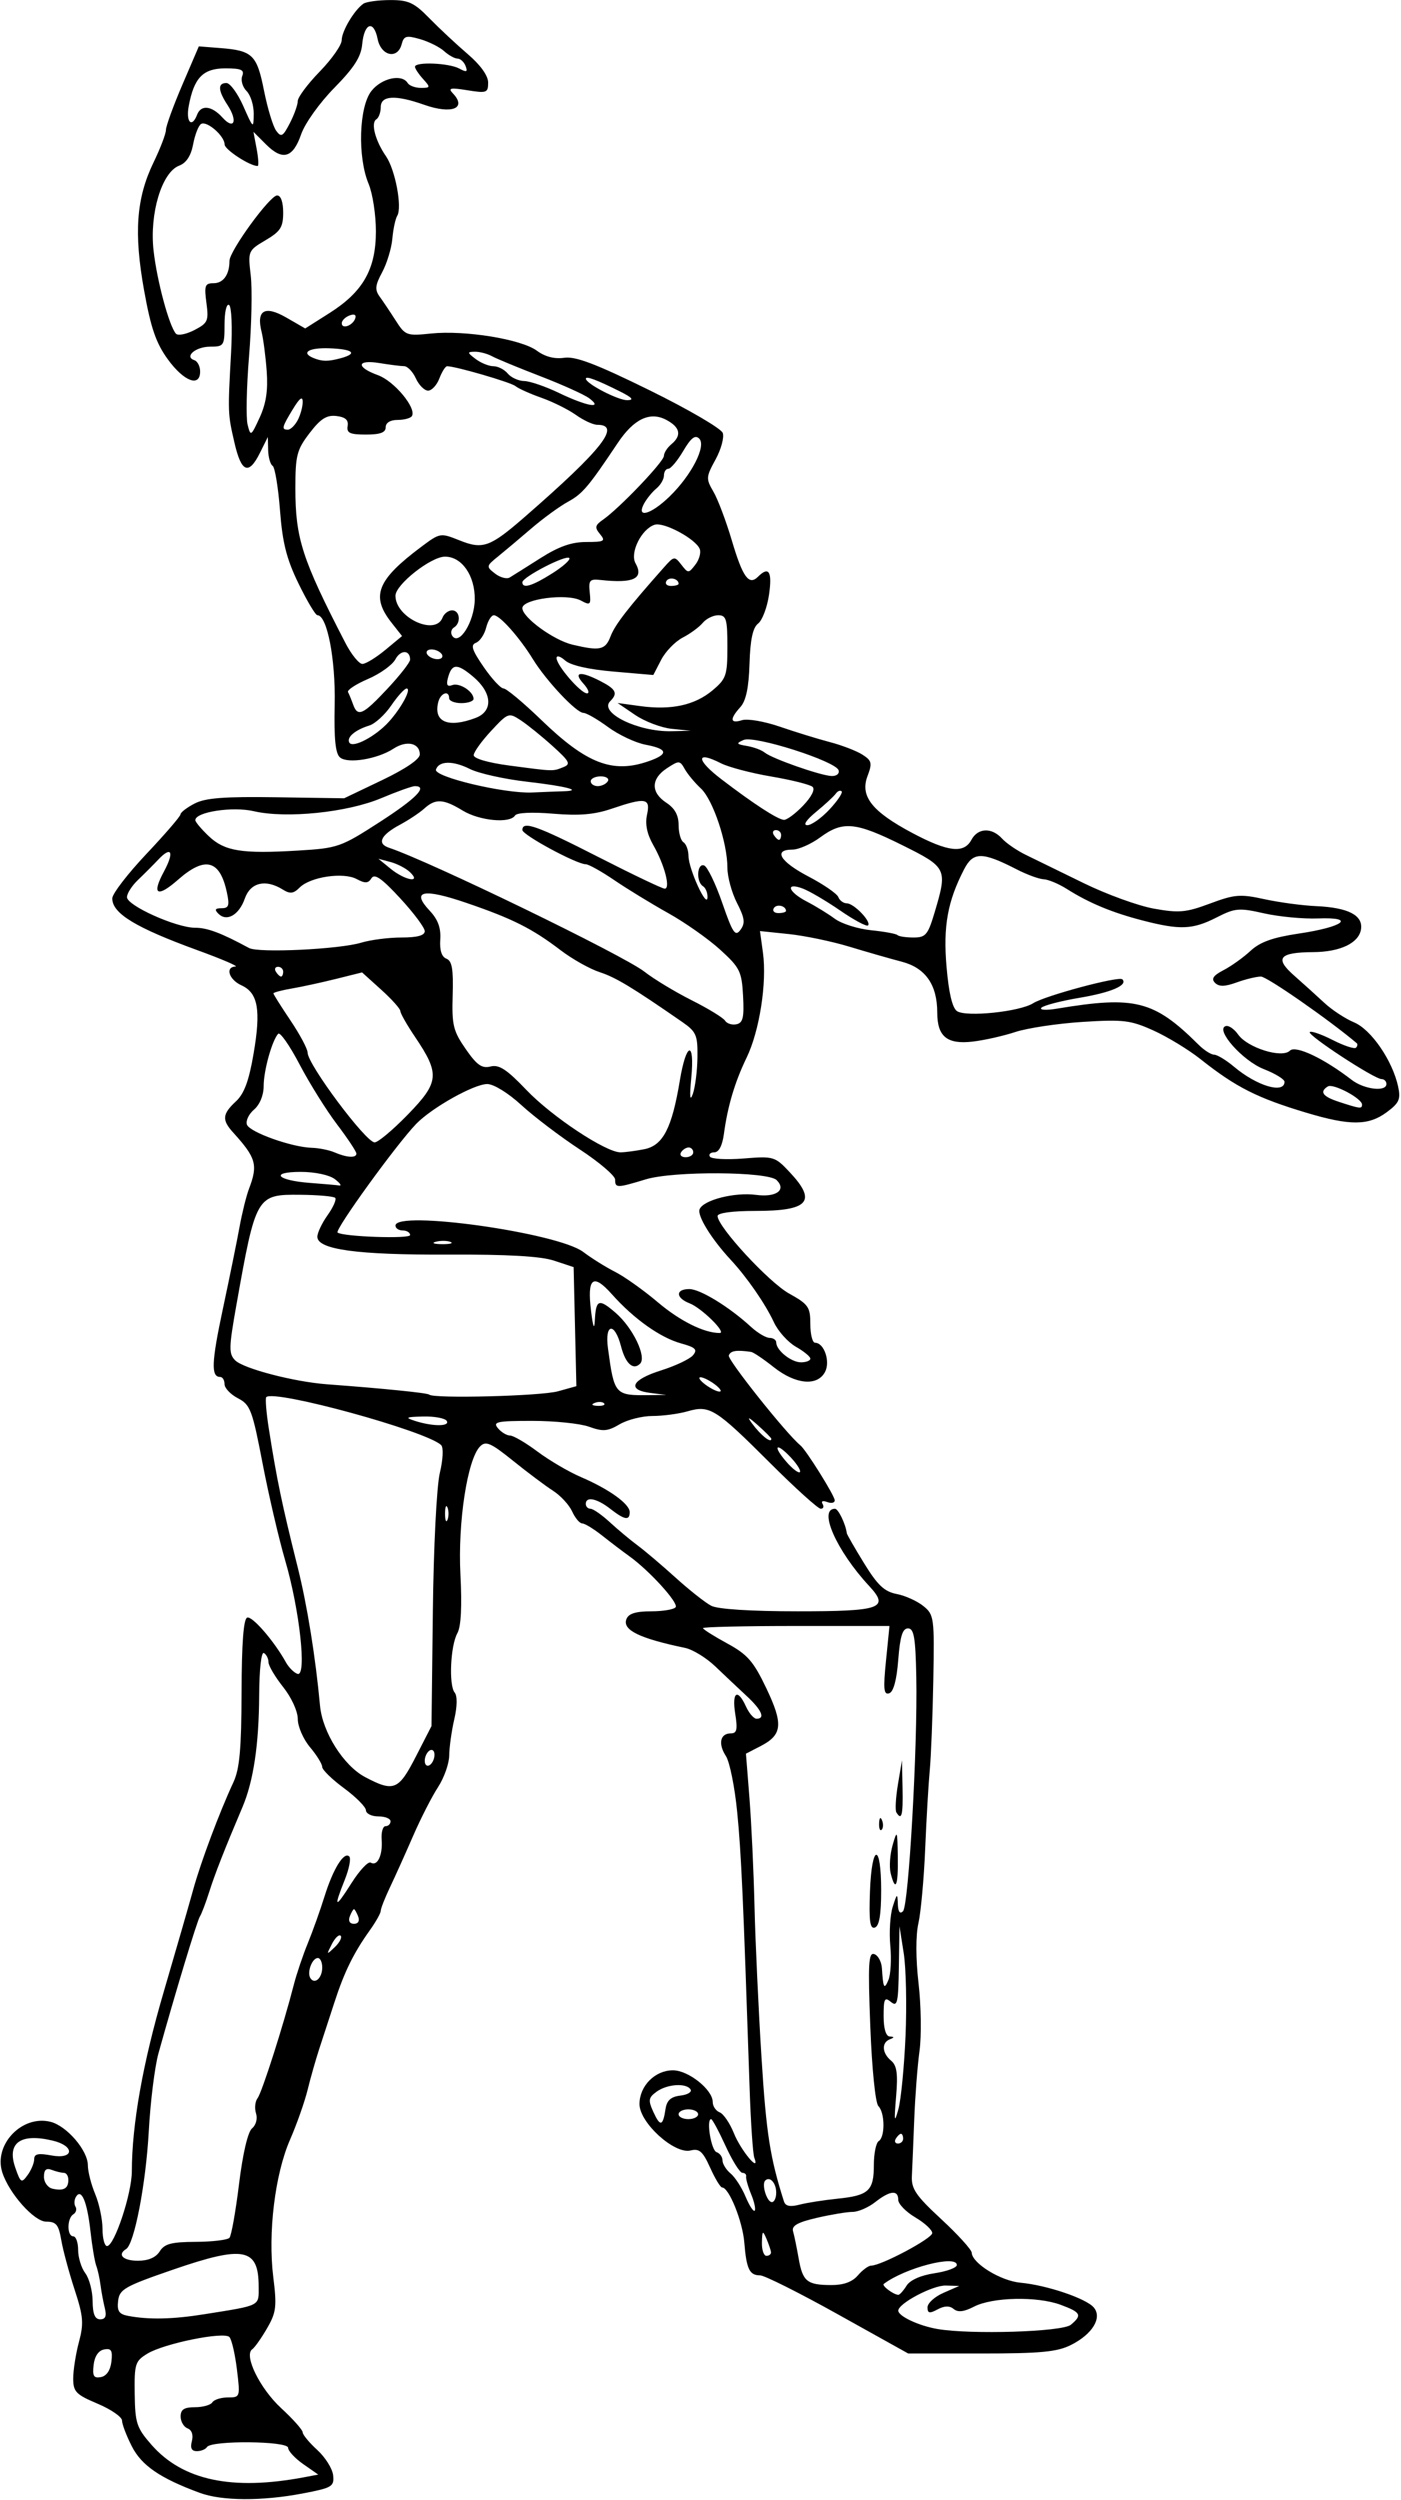
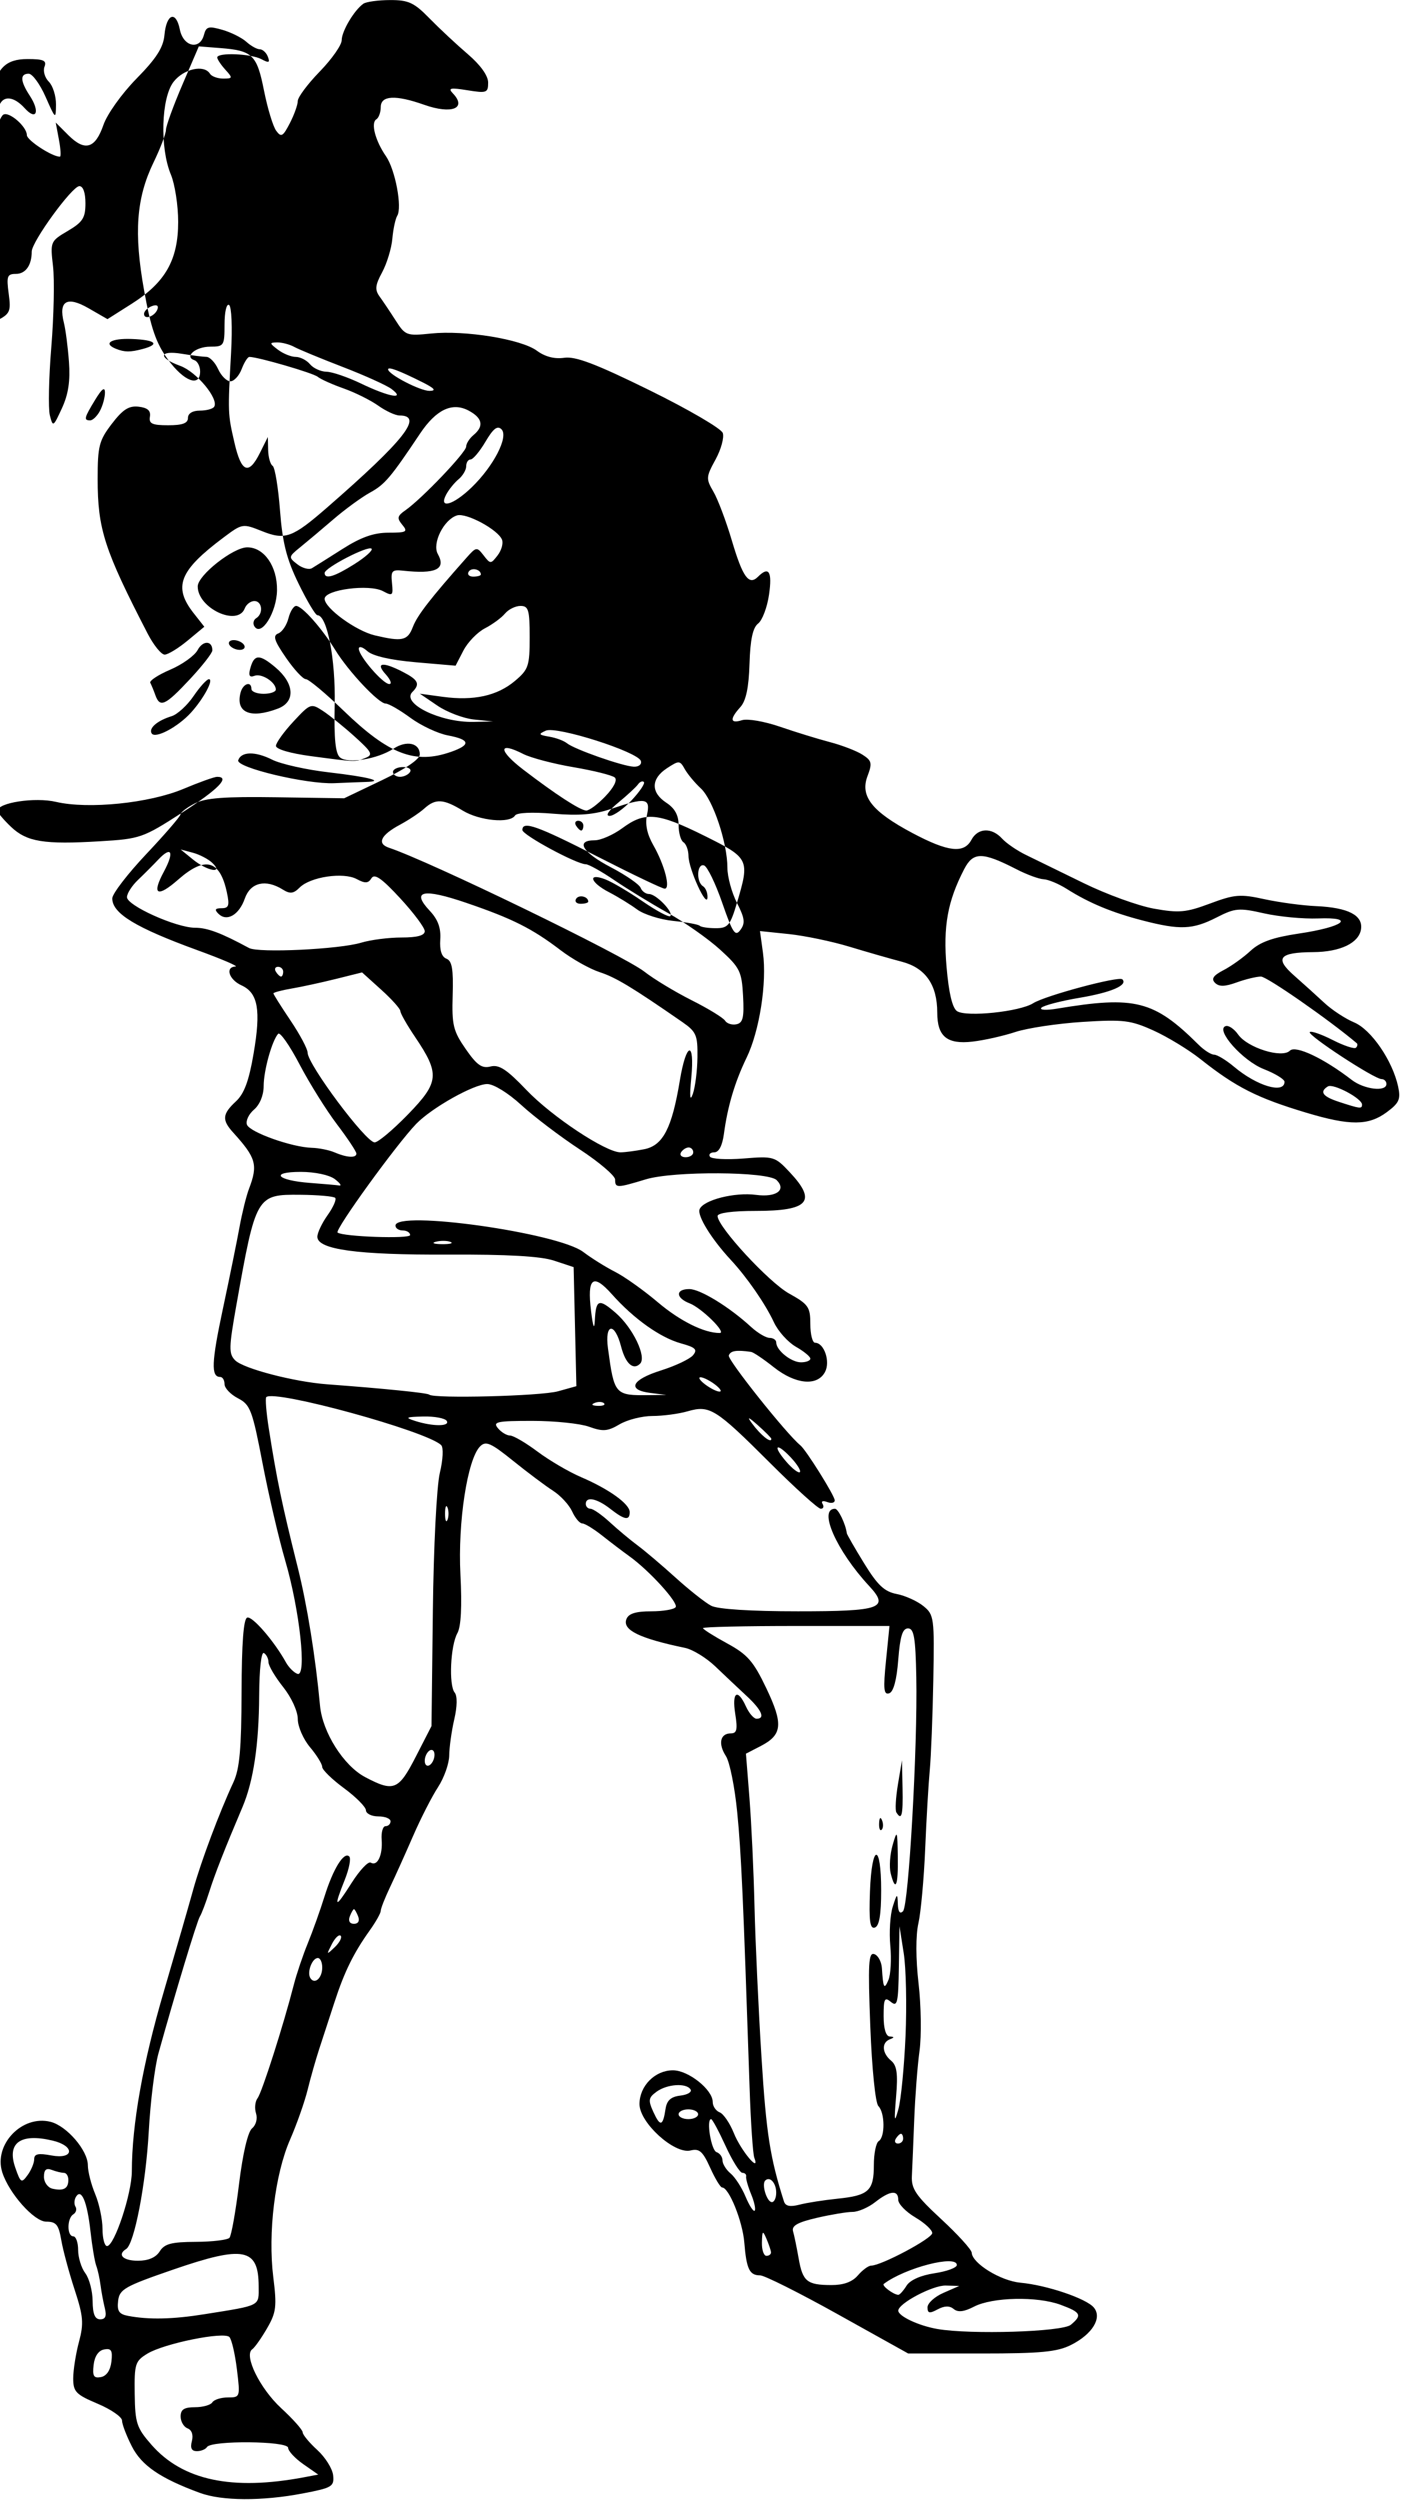
<svg xmlns="http://www.w3.org/2000/svg" version="1.1" viewBox="0 0 269.06 480">
-   <path d="m38.386 478.64c-7.613-2.805-11.182-5.244-13.061-8.928-1.038-2.035-1.888-4.266-1.888-4.958 0-0.692-2.109-2.149-4.688-3.238-4.178-1.765-4.688-2.293-4.688-4.86 0-1.584 0.496-4.734 1.102-7 0.954-3.566 0.84-4.922-0.85-10.092-1.073-3.284-2.221-7.554-2.551-9.487-0.501-2.942-0.973-3.516-2.894-3.516-2.308 0-7.155-5.449-8.436-9.485-1.687-5.316 3.806-11.057 9.268-9.686 3.125 0.784 7.173 5.494 7.173 8.347 0 1.187 0.633 3.672 1.406 5.523 0.773 1.851 1.406 4.856 1.406 6.677s0.392 3.311 0.87 3.311c1.414 0 4.754-10.052 4.763-14.332 0.018-9.014 2.097-20.731 6.108-34.418 2.342-7.992 4.898-16.852 5.679-19.688 1.457-5.29 5.019-14.799 7.727-20.625 1.187-2.555 1.533-6.379 1.561-17.27 0.024-9.445 0.377-14.102 1.084-14.338 0.983-0.328 5.186 4.53 7.431 8.587 0.552 0.999 1.556 1.999 2.231 2.224 1.813 0.604 0.417-12.254-2.362-21.756-1.223-4.182-3.185-12.604-4.359-18.715-1.96-10.199-2.348-11.222-4.716-12.446-1.419-0.734-2.579-1.956-2.579-2.716s-0.377-1.382-0.837-1.382c-1.789 0-1.675-2.792 0.536-13.154 1.262-5.914 2.692-12.947 3.179-15.629s1.303-5.979 1.816-7.327c1.756-4.619 1.382-5.946-3.053-10.833-2.173-2.395-2.07-3.538 0.536-5.954 1.598-1.481 2.503-3.922 3.401-9.175 1.437-8.4 0.859-11.661-2.323-13.111-2.413-1.099-3.185-3.533-1.146-3.614 0.645-0.026-2.625-1.429-7.266-3.119-11.904-4.334-16.406-7.068-16.406-9.963 0-0.874 2.947-4.711 6.549-8.527 3.602-3.816 6.555-7.244 6.562-7.617 0.007-0.373 1.229-1.308 2.715-2.076 2.075-1.073 5.715-1.351 15.703-1.2l13.002 0.197 7.266-3.473c4.512-2.156 7.266-4.031 7.266-4.947 0-2.193-2.528-2.756-5.026-1.119-3.07 2.011-8.779 2.958-10.289 1.705-0.891-0.74-1.177-3.557-1.032-10.184 0.189-8.669-1.45-17.131-3.319-17.131-0.364 0-1.99-2.726-3.614-6.057-2.307-4.731-3.088-7.816-3.571-14.094-0.34-4.42-0.976-8.259-1.415-8.53-0.438-0.271-0.824-1.628-0.857-3.015l-0.06-2.523-1.516 3.047c-2.155 4.33-3.569 3.786-4.878-1.875-1.305-5.647-1.309-5.751-0.667-17.331 0.27-4.875 0.101-8.894-0.388-9.196-0.484-0.299-0.868 1.355-0.868 3.737 0 4.105-0.109 4.274-2.757 4.274-2.801 0-5.051 1.929-3.034 2.601 0.607 0.202 1.103 1.176 1.103 2.165 0 3.081-3.107 1.921-6.187-2.311-2.275-3.125-3.267-5.999-4.569-13.232-1.996-11.083-1.504-17.743 1.816-24.609 1.308-2.704 2.378-5.511 2.378-6.238 0-0.726 1.421-4.631 3.157-8.677l3.157-7.356 4.102 0.323c6.223 0.49 7.048 1.291 8.415 8.167 0.677 3.407 1.728 6.873 2.334 7.703 0.965 1.32 1.292 1.141 2.625-1.437 0.837-1.619 1.523-3.537 1.523-4.261 0-0.724 1.898-3.27 4.219-5.657 2.32-2.387 4.219-5.097 4.219-6.021 0-1.732 2.411-5.788 4.164-7.005 0.546-0.379 2.85-0.695 5.12-0.703 3.544-0.012 4.615 0.483 7.564 3.501 1.89 1.934 5.2 5.025 7.356 6.87 2.456 2.102 3.92 4.146 3.92 5.473 0 1.969-0.281 2.073-3.984 1.471-3.26-0.53-3.771-0.425-2.812 0.574 2.787 2.905-0.165 4.096-5.492 2.217-5.521-1.948-8.336-1.796-8.336 0.449 0 1.001-0.382 2.056-0.849 2.345-1.101 0.68-0.203 4.112 1.854 7.086 1.784 2.58 3.151 9.836 2.155 11.447-0.347 0.562-0.767 2.538-0.933 4.391-0.166 1.853-1.046 4.75-1.954 6.436-1.356 2.518-1.44 3.357-0.471 4.693 0.649 0.895 2.036 2.965 3.083 4.601 1.826 2.854 2.1 2.954 6.786 2.47 6.492-0.67 17.321 1.089 20.311 3.3 1.567 1.159 3.393 1.63 5.253 1.357 2.166-0.318 6.105 1.181 16.377 6.231 7.439 3.658 13.772 7.352 14.073 8.21 0.301 0.858-0.326 3.153-1.393 5.101-1.831 3.342-1.853 3.689-0.402 6.168 0.846 1.444 2.439 5.668 3.54 9.385 2.09 7.056 3.275 8.692 5.027 6.94 2.077-2.077 2.749-0.995 2.117 3.41-0.351 2.449-1.294 4.958-2.094 5.576-1.03 0.795-1.515 3.053-1.66 7.728-0.143 4.615-0.674 7.123-1.763 8.326-2.087 2.307-1.964 3.235 0.332 2.506 1.039-0.33 4.309 0.234 7.266 1.252 2.957 1.018 7.274 2.349 9.595 2.957s5.136 1.692 6.256 2.409c1.806 1.157 1.917 1.624 0.974 4.122-1.459 3.866 0.85 6.795 8.609 10.92 6.857 3.646 9.911 3.999 11.349 1.313 1.238-2.312 3.902-2.418 5.89-0.234 0.821 0.902 2.89 2.317 4.598 3.143 1.708 0.827 6.692 3.26 11.074 5.408s10.448 4.351 13.479 4.895c4.825 0.867 6.165 0.745 10.781-0.978 4.72-1.762 5.81-1.85 10.427-0.841 2.836 0.62 7.324 1.223 9.974 1.341 6.121 0.272 8.984 1.742 8.599 4.416-0.383 2.658-3.969 4.379-9.197 4.414-6.543 0.044-7.446 1.154-3.654 4.494 1.752 1.543 4.374 3.912 5.827 5.263 1.453 1.351 4.02 3.033 5.704 3.737 3.277 1.369 7.376 7.348 8.447 12.322 0.523 2.43 0.201 3.152-2.192 4.922-3.508 2.594-7.047 2.613-15.471 0.084-9.427-2.83-13.498-4.892-20.287-10.274-2.285-1.812-6.35-4.286-9.034-5.499-4.383-1.98-5.766-2.149-13.594-1.654-4.793 0.303-10.613 1.175-12.933 1.938-2.32 0.763-6.021 1.594-8.223 1.846-4.902 0.562-6.777-0.981-6.777-5.575 0-5.336-2.257-8.575-6.803-9.763-2.188-0.572-6.714-1.869-10.057-2.884s-8.578-2.106-11.632-2.425l-5.553-0.58 0.572 4.176c0.785 5.724-0.663 15.017-3.135 20.122-2.268 4.686-3.651 9.332-4.367 14.671-0.3 2.234-0.968 3.516-1.835 3.516-0.75 0-1.132 0.374-0.85 0.83 0.282 0.457 3.19 0.616 6.462 0.353 5.8-0.466 6.023-0.398 8.913 2.685 5.21 5.559 3.583 7.381-6.59 7.381-4.455 0-7.312 0.382-7.312 0.979 0 2.057 9.837 12.719 13.732 14.882 3.712 2.062 4.081 2.592 4.081 5.859 0 1.976 0.407 3.592 0.905 3.592 1.75 0 2.979 3.624 1.908 5.625-1.485 2.776-5.673 2.377-9.844-0.938-1.946-1.547-3.903-2.865-4.348-2.93-2.835-0.411-3.975-0.226-4.282 0.693-0.273 0.82 11.167 15.173 13.739 17.237 1.101 0.883 6.609 9.696 6.609 10.574 0 0.482-0.655 0.626-1.455 0.319-0.834-0.32-1.211-0.163-0.882 0.368 0.315 0.51 0.156 0.927-0.353 0.927-0.509 0-4.88-3.948-9.714-8.774-10.482-10.465-11.59-11.161-15.83-9.945-1.738 0.499-4.786 0.906-6.772 0.906-1.986 0-4.83 0.72-6.32 1.6-2.288 1.352-3.193 1.424-5.836 0.469-1.72-0.622-6.63-1.131-10.911-1.131-6.812 0-7.637 0.175-6.615 1.406 0.642 0.773 1.688 1.406 2.324 1.406 0.636 0 3.01 1.387 5.276 3.082 2.266 1.695 6.018 3.896 8.338 4.891 5.409 2.319 9.375 5.169 9.375 6.735 0 1.685-0.989 1.515-3.75-0.645-2.55-1.995-4.688-2.422-4.688-0.938 0 0.516 0.407 0.938 0.905 0.938s2.166 1.16 3.707 2.578c1.541 1.418 3.941 3.422 5.333 4.453s4.681 3.821 7.309 6.199c2.628 2.378 5.699 4.804 6.826 5.391 1.275 0.664 7.568 1.067 16.67 1.067 15.968 0 17.633-0.594 13.66-4.873-6.259-6.742-9.829-14.815-6.55-14.815 0.633 0 2.039 2.91 2.265 4.688 0.033 0.258 1.53 2.861 3.327 5.785 2.583 4.202 3.893 5.436 6.248 5.889 1.639 0.315 3.946 1.355 5.126 2.311 2.066 1.673 2.137 2.204 1.914 14.267-0.128 6.891-0.432 14.639-0.677 17.217-0.245 2.578-0.642 9.387-0.882 15.132s-0.825 12.172-1.299 14.284c-0.53 2.36-0.52 6.824 0.028 11.587 0.49 4.261 0.572 10.068 0.184 12.904s-0.844 8.742-1.013 13.125c-0.168 4.383-0.373 9.292-0.455 10.909-0.125 2.483 0.753 3.775 5.645 8.304 3.186 2.95 5.817 5.846 5.845 6.435 0.099 2.053 5.562 5.414 9.364 5.762 5.051 0.462 12.652 3.034 14.091 4.767 1.643 1.979-0.272 5.118-4.381 7.182-2.674 1.343-5.801 1.641-17.269 1.641h-14.004l-13.464-7.5c-7.405-4.125-14.139-7.5-14.965-7.5-2.055 0-2.628-1.188-3.046-6.313-0.334-4.094-2.944-10.562-4.262-10.562-0.32 0-1.355-1.714-2.3-3.809-1.411-3.128-2.08-3.718-3.746-3.3-3.096 0.777-9.821-5.318-9.821-8.901 0-3.485 2.975-6.489 6.426-6.489 2.963 0 7.637 3.72 7.637 6.078 0 0.814 0.6 1.711 1.333 1.992 0.733 0.281 1.963 2.085 2.732 4.008 1.324 3.309 5.118 7.853 3.92 4.695-0.272-0.717-0.679-6.789-0.904-13.492-1.231-36.732-1.596-44.841-2.375-52.821-0.47-4.817-1.445-9.668-2.167-10.781-1.539-2.373-1.111-4.367 0.939-4.367 1.164 0 1.33-0.735 0.848-3.75-0.673-4.208 0.442-4.968 2.064-1.406 0.587 1.289 1.499 2.344 2.026 2.344 1.733 0 1.003-1.674-1.906-4.374-1.575-1.462-4.278-4.011-6.006-5.665-1.728-1.654-4.342-3.257-5.808-3.562-8.793-1.831-12.07-3.437-11.269-5.524 0.409-1.067 1.789-1.501 4.769-1.501 2.306 0 4.418-0.364 4.692-0.808 0.533-0.863-5.065-7.011-8.874-9.747-1.263-0.907-3.623-2.7-5.244-3.984-1.621-1.284-3.347-2.336-3.834-2.336-0.487 0-1.356-1.032-1.931-2.294s-2.225-3.05-3.666-3.974c-1.441-0.924-4.893-3.511-7.67-5.748-4.286-3.454-5.244-3.874-6.339-2.779-2.437 2.437-4.303 14.576-3.782 24.61 0.317 6.113 0.116 10.005-0.581 11.25-1.334 2.382-1.684 9.98-0.526 11.409 0.531 0.655 0.501 2.648-0.078 5.156-0.519 2.249-0.953 5.362-0.966 6.918-0.013 1.556-0.982 4.298-2.155 6.094-1.173 1.796-3.323 6.007-4.78 9.358-1.456 3.352-3.451 7.781-4.433 9.844s-1.784 4.107-1.783 4.543c0.001 0.436-0.947 2.122-2.107 3.746-3.101 4.342-4.881 7.96-6.761 13.742-0.922 2.836-2.231 6.844-2.908 8.906-0.678 2.062-1.699 5.648-2.268 7.969-0.57 2.32-2.089 6.629-3.375 9.575-2.896 6.63-4.271 17.906-3.218 26.392 0.702 5.662 0.567 6.776-1.195 9.819-1.093 1.888-2.371 3.699-2.841 4.024-1.671 1.157 1.466 7.547 5.554 11.315 2.268 2.091 4.123 4.175 4.123 4.632 0 0.457 1.264 1.986 2.81 3.396 1.545 1.411 2.917 3.605 3.047 4.876 0.22 2.143-0.206 2.395-5.857 3.472-7.815 1.489-15.513 1.446-19.739-0.111zm20.062-3.011 2.667-0.504-2.885-2.015c-1.587-1.108-2.892-2.521-2.901-3.138-0.019-1.31-14.77-1.44-15.576-0.137-0.269 0.435-1.146 0.791-1.949 0.791-1.013 0-1.306-0.592-0.955-1.932 0.309-1.183-0.012-2.131-0.828-2.444-0.733-0.281-1.333-1.31-1.333-2.286 0-1.339 0.677-1.775 2.757-1.775 1.516 0 3.018-0.422 3.337-0.938 0.319-0.516 1.658-0.938 2.976-0.938 2.369 0 2.389-0.063 1.74-5.391-0.361-2.965-1.01-5.759-1.443-6.21-1.048-1.092-12.53 1.233-15.746 3.188-2.351 1.429-2.521 1.967-2.441 7.727 0.077 5.621 0.374 6.521 3.215 9.766 5.997 6.851 15.472 8.862 29.367 6.235zm-37.05-22.203c0.246-2.142-0.025-2.59-1.406-2.328-1.079 0.205-1.823 1.305-2.015 2.977-0.246 2.142 0.025 2.59 1.406 2.328 1.079-0.205 1.823-1.305 2.015-2.977zm184.25-7.062c2.232-1.853 1.953-2.398-1.973-3.846-4.49-1.656-13.092-1.469-16.622 0.363-1.909 0.99-3.083 1.127-3.894 0.454-0.799-0.663-1.765-0.641-3.096 0.072-1.564 0.837-1.935 0.76-1.935-0.401 0-0.79 1.371-2.036 3.047-2.769l3.047-1.333-2.591-0.076c-2.482-0.073-9.092 3.416-9.116 4.812-0.018 1.06 3.902 2.905 7.488 3.526 6.405 1.108 24.007 0.558 25.645-0.802zm-185.51-3.16c-0.29-1.16-0.664-3.164-0.831-4.453-0.167-1.289-0.54-2.977-0.829-3.75s-0.784-3.73-1.101-6.571c-0.636-5.703-1.738-8.34-2.779-6.654-0.353 0.571-0.399 1.43-0.102 1.91 0.297 0.48 0.111 1.138-0.413 1.462-1.231 0.761-1.243 4.228-0.015 4.228 0.516 0 0.938 1.185 0.938 2.633 0 1.448 0.619 3.452 1.376 4.453 0.757 1.001 1.39 3.402 1.406 5.335 0.021 2.506 0.439 3.516 1.454 3.516 1.008 0 1.27-0.616 0.897-2.109zm19.165 1.123c10.913-1.744 10.391-1.474 10.375-5.36-0.03-7.329-2.842-7.88-16.392-3.212-9.353 3.222-10.339 3.782-10.602 6.014-0.228 1.941 0.168 2.549 1.875 2.875 4.029 0.77 8.551 0.673 14.744-0.317zm134.79-5.46c0.682-1.092 2.722-2.002 5.382-2.401 2.356-0.353 4.283-1.064 4.283-1.58 0-2.036-9.957 0.541-14.035 3.632-0.438 0.332 1.877 2.066 2.794 2.093 0.263 7e-3 0.972-0.777 1.576-1.744zm-9.336-1.991c0.883-1.031 2.033-1.875 2.555-1.875 1.926 0 11.688-5.192 11.723-6.236 0.02-0.594-1.44-1.95-3.245-3.015-1.805-1.065-3.281-2.583-3.281-3.374 0-1.961-1.582-1.805-4.432 0.437-1.311 1.031-3.264 1.875-4.339 1.875-1.075 0-4.181 0.517-6.901 1.15-3.68 0.856-4.839 1.515-4.531 2.578 0.228 0.786 0.709 3.116 1.069 5.178 0.776 4.451 1.593 5.123 6.252 5.142 2.377 0.01 4.047-0.596 5.13-1.861zm-134.08-4.612c0.907-1.453 2.239-1.804 6.927-1.827 3.192-0.015 6.102-0.366 6.466-0.779 0.364-0.413 1.191-5.062 1.837-10.33 0.718-5.853 1.691-10.007 2.501-10.679 0.759-0.63 1.083-1.865 0.758-2.888-0.312-0.983-0.176-2.295 0.303-2.914 0.837-1.084 4.955-13.97 6.95-21.752 0.529-2.062 1.737-5.648 2.686-7.969 0.948-2.32 2.395-6.371 3.215-9.001 1.659-5.32 3.745-8.687 4.755-7.677 0.365 0.365-0.023 2.376-0.861 4.471-2.203 5.506-1.892 5.655 1.299 0.623 1.553-2.448 3.211-4.211 3.685-3.918 1.272 0.786 2.325-1.418 2.098-4.393-0.109-1.433 0.23-2.605 0.754-2.605 0.524 0 0.952-0.422 0.952-0.938 0-0.516-1.055-0.938-2.344-0.938-1.289 0-2.36-0.527-2.38-1.172-0.02-0.645-1.919-2.556-4.219-4.248-2.3-1.692-4.182-3.53-4.182-4.083 0-0.554-1.055-2.26-2.344-3.792-1.289-1.532-2.344-3.961-2.344-5.397 0-1.49-1.208-4.131-2.812-6.151-1.547-1.946-2.812-4.089-2.812-4.761s-0.392-1.464-0.871-1.76c-0.511-0.316-0.891 3.051-0.918 8.153-0.051 9.457-1.101 16.463-3.212 21.435-3.434 8.087-5.301 12.851-6.393 16.309-0.651 2.062-1.453 4.172-1.782 4.688-0.545 0.855-4.721 14.645-7.949 26.25-0.717 2.578-1.558 9.328-1.868 15-0.551 10.078-2.771 21.62-4.344 22.592-1.768 1.093-0.601 2.252 2.267 2.252 1.997 0 3.445-0.623 4.179-1.799zm117.39 0.158c-0.036-0.387-0.428-1.547-0.872-2.578-0.714-1.661-0.813-1.581-0.872 0.703-0.036 1.418 0.356 2.578 0.872 2.578 0.516 0 0.908-0.316 0.872-0.703zm-3.809-11.12c-0.613-1.49-1.047-3.025-0.964-3.411 0.083-0.387-0.24-0.703-0.717-0.703-0.478 0-1.931-2.32-3.229-5.156s-2.546-5.156-2.772-5.156c-0.979 0-3.2e-4 5.991 1.035 6.337 0.631 0.21 1.147 0.928 1.147 1.596 0 0.667 0.698 1.792 1.552 2.5 0.853 0.708 2.144 2.703 2.867 4.435 0.724 1.732 1.514 2.95 1.756 2.708s-0.062-1.659-0.675-3.148zm16.531 0.856c6.043-0.613 7.031-1.518 7.031-6.436 0-2.227 0.422-4.309 0.938-4.628 1.246-0.77 1.2-5.456-0.066-6.722-0.572-0.572-1.24-7.159-1.554-15.315-0.463-12.056-0.342-14.241 0.769-13.867 0.726 0.244 1.383 1.462 1.461 2.705 0.242 3.855 0.432 4.198 1.254 2.261 0.437-1.031 0.599-3.984 0.36-6.562-0.239-2.578-0.03-5.953 0.465-7.5 0.833-2.603 0.906-2.642 0.981-0.516 0.052 1.493 0.401 1.977 0.995 1.382 1.085-1.085 2.816-31.562 2.552-44.929-0.151-7.626-0.447-9.375-1.591-9.375-1.055 0-1.523 1.502-1.875 6.021-0.305 3.919-0.915 6.168-1.747 6.442-1.04 0.343-1.153-0.823-0.608-6.255l0.67-6.676h-17.908c-9.849 0-17.908 0.185-17.908 0.41 0 0.226 2.081 1.543 4.624 2.927 3.926 2.137 5.062 3.435 7.53 8.601 3.295 6.898 3.097 8.962-1.064 11.114l-2.84 1.468 0.677 8.56c0.373 4.708 0.809 14.062 0.969 20.787 0.16 6.725 0.767 19.821 1.349 29.102 0.906 14.463 1.641 19.164 4.308 27.529 0.286 0.898 1.172 1.081 2.974 0.614 1.412-0.366 4.676-0.879 7.254-1.141zm6.287-59.019c0.347-9.263 2.151-9.406 2.151-0.17 0 4.663-0.371 6.843-1.213 7.123-0.939 0.313-1.151-1.26-0.938-6.953zm3.978-3.461c-0.303-1.208-0.138-3.634 0.366-5.391 0.872-3.034 0.922-2.924 1.002 2.197 0.089 5.658-0.44 6.893-1.369 3.194zm-2.223-9.6c0.045-1.092 0.267-1.314 0.566-0.566 0.271 0.677 0.238 1.485-0.074 1.797-0.312 0.312-0.533-0.242-0.492-1.23zm3.315-2.091c-0.259-0.419-0.123-2.845 0.303-5.391l0.775-4.628 0.11 5.391c0.106 5.18-0.174 6.269-1.188 4.628zm-23.077 73.006c0-1.865-1.222-3.208-2.111-2.319-0.735 0.735 0.32 4.139 1.283 4.139 0.455 0 0.828-0.819 0.828-1.82zm-135.94-2.454c0-0.743-0.387-1.351-0.861-1.351-0.473 0-1.528-0.256-2.344-0.569-1.053-0.404-1.483-0.016-1.483 1.337 0 1.049 0.738 2.074 1.641 2.279 2.132 0.484 3.047-0.025 3.047-1.697zm-6.562-3.978c0-1.014 0.783-1.185 3.281-0.716 4.396 0.825 4.613-1.818 0.234-2.853-6.182-1.461-8.801 0.452-7.14 5.217 1.02 2.926 1.182 3.023 2.36 1.412 0.695-0.951 1.264-2.328 1.264-3.061zm166.88-3.935c0-0.516-0.186-0.938-0.413-0.938s-0.674 0.422-0.993 0.938c-0.319 0.516-0.133 0.938 0.413 0.938 0.546 0 0.993-0.422 0.993-0.938zm-45.636-5.682c0.251-1.669 1.02-2.367 2.85-2.585 1.378-0.164 2.263-0.691 1.966-1.172-0.803-1.3-4.508-1.057-6.541 0.43-1.558 1.139-1.635 1.627-0.613 3.871 1.318 2.893 1.84 2.771 2.338-0.544zm46.094-14.006c0.256-5.93 0.1-13.102-0.348-15.938l-0.814-5.156-0.117 7.849c-0.102 6.863-0.294 7.703-1.523 6.682-1.211-1.005-1.406-0.631-1.406 2.698 0 2.427 0.436 3.892 1.172 3.939 0.938 0.059 0.938 0.169 0 0.547-1.603 0.647-1.473 2.65 0.265 4.092 1.111 0.922 1.329 2.488 0.959 6.912-0.402 4.811-0.333 5.198 0.434 2.438 0.501-1.805 1.121-8.133 1.378-14.062zm-39.833 15c0-0.516-0.844-0.938-1.875-0.938s-1.875 0.422-1.875 0.938c0 0.516 0.844 0.938 1.875 0.938s1.875-0.422 1.875-0.938zm-72.188-28.18c0-1.001-0.377-1.82-0.837-1.82-1.101 0-2.13 2.741-1.445 3.85 0.818 1.323 2.282 0.02 2.282-2.03zm3.536-6.096c-0.314-0.314-1.077 0.414-1.694 1.618-1.073 2.093-1.048 2.118 0.571 0.571 0.932-0.89 1.437-1.875 1.123-2.19zm3.366-3.692c-0.297-0.773-0.66-1.406-0.808-1.406s-0.511 0.633-0.808 1.406c-0.325 0.848-0.005 1.406 0.808 1.406 0.813 0 1.133-0.558 0.808-1.406zm11.077-30.703 3.006-5.859 0.259-22.031c0.145-12.387 0.731-24.014 1.338-26.56 0.612-2.569 0.727-4.882 0.264-5.345-2.679-2.679-32.069-10.746-33.594-9.221-0.218 0.218-9.32e-4 2.916 0.482 5.995 1.543 9.842 2.526 14.562 5.558 26.693 1.816 7.265 3.425 17.244 4.283 26.555 0.47 5.105 4.53 11.528 8.666 13.713 5.503 2.906 6.416 2.537 9.738-3.94zm3.584-0.345c0-0.773-0.422-1.145-0.938-0.827s-0.938 1.212-0.938 1.986c0 0.773 0.422 1.145 0.938 0.827s0.938-1.212 0.938-1.986zm2.496-47.467c-0.26-0.645-0.473-0.117-0.473 1.172s0.213 1.816 0.473 1.172c0.26-0.645 0.26-1.699 0-2.344zm65.942-9.609c-2.859-3.043-3.589-2.313-0.844 0.844 1.159 1.333 2.317 2.214 2.573 1.958s-0.522-1.517-1.729-2.802zm-3.75-3.587c0-0.168-1.147-1.328-2.55-2.578-1.883-1.678-2.189-1.782-1.172-0.398 1.684 2.291 3.722 3.921 3.722 2.976zm-62.344-3.445c-0.319-0.516-2.348-0.895-4.508-0.844-3.356 0.08-3.587 0.203-1.585 0.844 3.412 1.093 6.769 1.093 6.094 0zm30.215-3.379c-0.312-0.312-1.12-0.345-1.797-0.074-0.748 0.299-0.526 0.521 0.566 0.566 0.988 0.041 1.542-0.181 1.23-0.492zm-8.858-2.303 3.544-0.984-0.263-11.43-0.263-11.43-3.75-1.24c-2.586-0.855-8.92-1.217-20.407-1.165-17.391 0.079-25.062-0.97-25.062-3.425 0-0.762 0.89-2.634 1.977-4.161 1.087-1.527 1.738-3.016 1.445-3.309-0.293-0.293-3.293-0.558-6.668-0.59-8.45-0.08-8.556 0.102-12.307 21.197-1.453 8.171-1.478 9.341-0.225 10.594 1.595 1.595 11.322 4.128 17.653 4.598 10.805 0.801 19.254 1.655 19.609 1.982 0.877 0.806 21.429 0.277 24.716-0.636zm17.784 0.316c-4.583-0.569-3.67-2.533 2.008-4.323 2.78-0.876 5.551-2.191 6.157-2.922 0.904-1.089 0.486-1.499-2.316-2.273-3.981-1.099-9.068-4.718-13.271-9.439-3.636-4.085-4.786-3.156-3.998 3.228 0.385 3.12 0.627 3.721 0.725 1.797 0.206-4.047 0.764-4.248 4.002-1.444 3.313 2.869 5.994 8.455 4.686 9.763-1.32 1.32-2.796-0.015-3.647-3.301-1.233-4.757-3.173-4.475-2.516 0.365 1.21 8.915 1.331 9.051 7.935 8.968l3.281-0.041-3.047-0.378zm12.367-1.636c-1.001-0.757-2.242-1.376-2.757-1.376-0.516 0-0.119 0.619 0.882 1.376 1.001 0.757 2.242 1.376 2.757 1.376 0.516 0 0.119-0.619-0.882-1.376zm18.331-4.952c-3e-3 -0.387-1.251-1.411-2.772-2.277-1.521-0.866-3.42-2.975-4.22-4.688-1.671-3.578-5.159-8.623-8.31-12.02-3.701-3.99-6.451-8.449-5.975-9.688 0.682-1.778 6.731-3.324 10.846-2.772 3.863 0.518 5.87-0.92 3.956-2.833-1.666-1.666-19.772-1.775-25.123-0.151-5.577 1.692-5.896 1.695-5.896 0.048 0-0.734-3.059-3.341-6.797-5.793-3.738-2.453-8.783-6.282-11.21-8.509-2.54-2.331-5.325-4.047-6.562-4.042-2.546 0.01-10.643 4.553-13.635 7.651-3.795 3.928-15.689 20.362-15.098 20.862 0.949 0.803 13.927 1.256 13.927 0.487 0-0.486-0.633-0.883-1.406-0.883-0.773 0-1.406-0.422-1.406-0.938 0-3.014 31.205 1.369 36.071 5.067 1.559 1.185 4.312 2.904 6.116 3.82s5.49 3.538 8.191 5.826c4.256 3.606 8.892 5.912 11.888 5.912 1.405 0-3.472-4.809-5.782-5.701-2.699-1.043-2.731-2.736-0.05-2.736 2.088 0 7.668 3.42 11.855 7.266 1.263 1.16 2.868 2.109 3.566 2.109 0.698 0 1.269 0.392 1.269 0.871 0 1.511 2.873 3.817 4.755 3.817 0.994 0 1.805-0.316 1.802-0.703zm-69.117-22.412c-0.635-0.257-1.9-0.272-2.812-0.035-0.912 0.238-0.393 0.448 1.154 0.467 1.547 0.019 2.293-0.175 1.659-0.432zm-22.228-12.071c-1.038-0.785-3.838-1.376-6.516-1.376-6.017 0-4.652 1.631 1.773 2.119 2.578 0.196 5.109 0.419 5.625 0.495 0.516 0.076 0.119-0.48-0.882-1.237zm4.16-4.892c-0.002-0.387-1.685-2.92-3.739-5.63-2.054-2.71-5.288-7.891-7.186-11.513-1.898-3.623-3.744-6.258-4.102-5.855-1.195 1.344-2.782 7.07-2.782 10.039 0 1.763-0.74 3.567-1.855 4.522-1.02 0.874-1.63 2.177-1.354 2.895 0.559 1.458 8.637 4.334 12.458 4.436 1.359 0.036 3.314 0.428 4.346 0.872 2.4 1.031 4.22 1.132 4.215 0.234zm64.692-0.234c0-0.516-0.397-0.938-0.882-0.938s-1.143 0.422-1.462 0.938c-0.319 0.516 0.078 0.938 0.882 0.938s1.462-0.422 1.462-0.938zm-9.387-0.607c3.584-0.717 5.295-4.032 6.814-13.2 1.226-7.398 2.886-7.769 2.195-0.49-0.349 3.677-0.251 4.646 0.308 3.047 0.451-1.289 0.846-4.453 0.877-7.031 0.052-4.248-0.225-4.883-2.953-6.771-9.618-6.657-12.733-8.536-15.832-9.547-1.895-0.618-5.27-2.515-7.5-4.215-5.472-4.171-9.248-6.066-18.117-9.093-8.307-2.835-10.633-2.332-7.017 1.517 1.585 1.687 2.178 3.304 2.028 5.529-0.139 2.068 0.266 3.328 1.183 3.679 1.075 0.413 1.35 2.012 1.199 6.993-0.174 5.755 0.098 6.881 2.497 10.343 2.15 3.102 3.112 3.779 4.778 3.361 1.639-0.411 3.116 0.556 6.898 4.519 4.872 5.105 15.228 11.966 18.061 11.966 0.85 0 2.911-0.273 4.58-0.607zm-45.415-6.659c6.031-6.208 6.176-7.781 1.369-14.903-1.55-2.296-2.818-4.527-2.818-4.957s-1.654-2.276-3.676-4.102l-3.676-3.321-4.996 1.246c-2.748 0.685-6.578 1.517-8.512 1.848-1.934 0.331-3.516 0.752-3.516 0.934s1.477 2.526 3.281 5.208c1.805 2.682 3.281 5.451 3.281 6.155 0 2.254 11.148 17.192 12.871 17.246 0.634 0.02 3.509-2.389 6.39-5.354zm183.24-1.907c0-1.18-5.537-4.117-6.564-3.482-1.656 1.024-1.007 1.931 2.111 2.954 4.085 1.34 4.453 1.384 4.453 0.528zm-14.881-4.364c0.011-0.484-1.781-1.585-3.983-2.445-4.055-1.586-9.371-7.575-7.327-8.257 0.564-0.188 1.641 0.536 2.392 1.608 1.787 2.552 8.423 4.63 9.94 3.113 1.096-1.096 6.494 1.451 11.875 5.604 2.385 1.841 6.67 2.347 6.67 0.788 0-0.516-0.418-0.938-0.928-0.938-1.393 0-14.344-8.478-13.793-9.029 0.262-0.262 2.246 0.426 4.409 1.529s4.172 1.765 4.466 1.472c0.294-0.294 0.358-0.683 0.144-0.865-5.281-4.472-17.248-12.794-18.397-12.794-0.851 0-2.948 0.507-4.66 1.126-2.29 0.828-3.389 0.849-4.159 0.08-0.769-0.769-0.336-1.414 1.64-2.438 1.477-0.765 3.806-2.432 5.176-3.704 1.832-1.701 4.281-2.578 9.271-3.318 8.635-1.282 11.073-3.192 3.708-2.905-2.836 0.11-7.512-0.331-10.392-0.981-4.808-1.085-5.551-1.02-9.103 0.792-4.589 2.341-7.027 2.44-14.214 0.578-5.91-1.532-10.261-3.343-14.572-6.066-1.547-0.977-3.538-1.807-4.424-1.845-0.886-0.038-3.207-0.888-5.156-1.889-6.63-3.406-8.37-3.413-10.113-0.043-3.191 6.171-4.051 10.957-3.378 18.794 0.43 5.002 1.113 7.867 2.017 8.463 1.784 1.177 12.041 0.106 14.617-1.526 2.295-1.455 16.46-5.251 17.122-4.589 1.119 1.119-2.109 2.518-8.157 3.537-3.638 0.613-6.961 1.476-7.384 1.918-0.426 0.445 0.905 0.525 2.981 0.179 15.024-2.503 18.647-1.579 27.22 6.941 1.049 1.043 2.388 1.896 2.975 1.896 0.587 0 2.314 1.05 3.839 2.332 4.374 3.68 9.625 5.244 9.678 2.881zm-103.99-16.497c-0.253-4.712-0.605-5.423-4.39-8.872-2.263-2.062-6.76-5.227-9.992-7.031s-7.891-4.652-10.353-6.328c-2.462-1.676-4.92-3.047-5.463-3.047-1.763 0-12.183-5.625-12.183-6.576 0-1.829 2.822-0.827 14.567 5.17 6.564 3.352 12.308 6.094 12.764 6.094 1.166 0-0.023-4.559-2.174-8.334-1.223-2.147-1.62-4.048-1.222-5.859 0.706-3.215-0.253-3.379-6.793-1.158-3.32 1.128-6.24 1.375-11.237 0.953-4.057-0.343-6.979-0.202-7.321 0.351-0.97 1.57-6.821 1.016-10.046-0.95-3.711-2.262-5.221-2.343-7.374-0.394-0.902 0.816-3.022 2.225-4.711 3.131-3.66 1.963-4.436 3.606-2.077 4.397 7.941 2.661 45.073 20.673 49.062 23.799 1.805 1.414 5.887 3.882 9.072 5.484 3.185 1.602 6.072 3.367 6.415 3.923 0.343 0.556 1.323 0.866 2.178 0.69 1.26-0.26 1.501-1.287 1.278-5.442zm-88.319-4.654c0-0.516-0.447-0.938-0.993-0.938-0.546 0-0.732 0.422-0.413 0.938 0.319 0.516 0.765 0.938 0.993 0.938 0.227 0 0.413-0.422 0.413-0.938zm14.994-5.572c1.801-0.545 5.282-0.991 7.734-0.991 3.025 0 4.459-0.391 4.459-1.214 0-0.668-2.126-3.514-4.724-6.325-3.531-3.821-4.921-4.792-5.506-3.845-0.62 1.003-1.21 1.037-2.847 0.161-2.559-1.369-8.89-0.427-10.946 1.63-1.188 1.188-1.838 1.265-3.25 0.383-3.286-2.052-6.204-1.361-7.279 1.723-1.104 3.166-3.469 4.529-5.074 2.925-0.791-0.791-0.636-1.062 0.606-1.062 1.391 0 1.56-0.507 1.017-3.047-1.334-6.239-4.178-6.986-9.34-2.453-4.029 3.537-5.152 2.934-2.771-1.488 2.058-3.822 1.505-5.055-1.054-2.351-0.99 1.046-2.75 2.808-3.91 3.915-1.16 1.107-2.109 2.592-2.109 3.301 0 1.624 9.46 5.873 13.076 5.873 2.368 0 5.003 0.989 10.362 3.89 1.83 0.991 17.331 0.255 21.556-1.024zm72.151-7.637c-1.008-1.976-1.832-5.009-1.832-6.74 0-4.813-2.77-13.078-5.109-15.246-1.151-1.067-2.537-2.733-3.079-3.702-0.939-1.678-1.103-1.685-3.43-0.161-3.084 2.021-3.124 4.647-0.1 6.628 1.614 1.057 2.344 2.388 2.344 4.271 0 1.505 0.422 2.996 0.938 3.315 0.516 0.319 0.949 1.504 0.962 2.634 0.03 2.516 3.543 10.187 3.65 7.969 0.042-0.872-0.346-1.846-0.862-2.165-1.347-0.833-1.168-4.452 0.198-3.997 0.624 0.208 2.193 3.433 3.486 7.166 2.03 5.86 2.509 6.571 3.51 5.204 0.945-1.292 0.821-2.246-0.674-5.176zm37.975 1.788c2.483-8.362 2.368-8.6-6.25-12.882-8.949-4.447-11.409-4.678-15.745-1.479-1.747 1.289-4.149 2.344-5.338 2.344-3.747 0-2.357 2.314 3.106 5.173 2.897 1.516 5.474 3.292 5.725 3.948 0.252 0.656 0.98 1.192 1.618 1.192 1.373 0 4.781 3.545 4.081 4.245-0.266 0.266-2.665-1.017-5.332-2.851-2.666-1.834-5.891-3.732-7.167-4.216-3.456-1.314-2.892 0.602 0.728 2.474 1.676 0.867 4.104 2.357 5.396 3.312 1.292 0.955 4.423 1.946 6.957 2.203 2.535 0.256 4.818 0.675 5.073 0.931 0.255 0.256 1.643 0.465 3.084 0.465 2.345 0 2.771-0.509 4.062-4.858zm-28.557-0.243c0-0.99-1.799-1.405-2.334-0.539-0.324 0.524 0.069 0.953 0.873 0.953 0.804 0 1.462-0.186 1.462-0.413zm-72.221-7.455c-0.755-0.718-2.428-1.588-3.716-1.934l-2.344-0.628 2.344 1.913c2.779 2.268 6.012 2.833 3.716 0.649zm-5.826-9.601c7.027-4.532 9.353-6.905 6.769-6.905-0.531 0-3.439 1.041-6.462 2.313-6.525 2.746-18.254 3.946-24.447 2.501-4.09-0.954-11.25 0.141-11.25 1.721 0 0.338 1.16 1.717 2.578 3.066 3.041 2.892 6.317 3.423 17.109 2.773 7.699-0.464 8.231-0.649 15.703-5.468zm77.109 2.47c0-0.516-0.447-0.938-0.993-0.938-0.546 0-0.732 0.422-0.413 0.938 0.319 0.516 0.765 0.938 0.993 0.938s0.413-0.422 0.413-0.938zm9.283-4.888c1.549-1.657 2.602-3.227 2.34-3.489s-0.769-0.059-1.128 0.45-2.056 2.079-3.771 3.489c-1.899 1.56-2.559 2.563-1.688 2.563 0.787 0 2.698-1.356 4.247-3.013zm-5.059-0.743c1.621-1.692 2.347-3.134 1.816-3.607-0.486-0.434-4.048-1.326-7.916-1.982s-8.22-1.801-9.673-2.543c-4.857-2.482-4.823-0.683 0.058 3.046 6.218 4.75 10.761 7.706 12.018 7.817 0.548 0.049 2.212-1.18 3.697-2.73zm-46.022-2.759c3.851-0.102 0.558-0.964-7-1.833-4.357-0.501-9.293-1.601-10.969-2.444-3.247-1.634-5.952-1.588-6.518 0.11-0.466 1.401 13.121 4.639 18.471 4.402 2.32-0.103 5.027-0.208 6.016-0.234zm8.516-1.922c0.319-0.516-0.289-0.938-1.351-0.938s-1.93 0.422-1.93 0.938c0 0.516 0.608 0.938 1.351 0.938s1.612-0.422 1.93-0.938zm44.323-2.109c-0.544-1.751-16.184-6.737-18.249-5.817-1.486 0.661-1.405 0.806 0.644 1.15 1.289 0.216 2.818 0.783 3.398 1.258 1.422 1.167 10.708 4.427 12.852 4.512 0.964 0.038 1.559-0.446 1.355-1.103zm-52.905-0.579c1.525-0.6 1.283-1.086-2.032-4.081-2.07-1.87-4.821-4.093-6.114-4.94-2.298-1.506-2.427-1.459-5.677 2.037-1.829 1.968-3.337 4.065-3.351 4.661-0.015 0.641 2.746 1.45 6.771 1.984 8.683 1.151 8.367 1.14 10.403 0.339zm16.411-1.154c3.904-1.361 3.728-2.367-0.554-3.17-1.929-0.362-5.176-1.885-7.216-3.386-2.04-1.5-4.173-2.728-4.74-2.728-1.354 0-7.144-6.155-9.701-10.312-2.565-4.17-6.359-8.438-7.501-8.438-0.484 0-1.15 1.073-1.479 2.384s-1.21 2.619-1.958 2.905c-1.078 0.414-0.772 1.375 1.479 4.647 1.561 2.269 3.281 4.126 3.822 4.126 0.541 0 3.806 2.725 7.256 6.055 8.706 8.405 13.692 10.321 20.593 7.915zm-49.899-7.554c2.438-2.69 4.434-6.42 3.431-6.411-0.405 4e-3 -1.73 1.466-2.945 3.249-1.215 1.784-3.113 3.52-4.219 3.858-2.745 0.84-4.439 2.303-3.822 3.301 0.673 1.089 5.038-1.222 7.554-3.998zm54.346 1.329c-2.014-0.207-5.178-1.408-7.031-2.668l-3.37-2.292 4.382 0.599c5.945 0.813 10.474-0.179 13.872-3.038 2.618-2.203 2.84-2.86 2.84-8.4 0-5.255-0.221-6.01-1.76-6.01-0.968 0-2.308 0.661-2.979 1.468-0.67 0.807-2.402 2.08-3.849 2.828-1.447 0.748-3.308 2.67-4.136 4.271l-1.505 2.91-7.651-0.661c-4.838-0.418-8.255-1.203-9.292-2.134-0.902-0.81-1.641-1.018-1.641-0.462 0 1.409 4.637 6.78 5.854 6.78 0.55 0 0.236-0.844-0.697-1.875-2.05-2.265-0.574-2.462 3.328-0.445 2.958 1.53 3.329 2.319 1.806 3.842-2.189 2.189 5.37 5.888 11.741 5.746l3.75-0.084-3.661-0.376zm-37.65-2.098c3.402-1.294 3.185-4.825-0.487-7.915-3.108-2.615-4.11-2.552-4.858 0.307-0.336 1.286-0.091 1.672 0.836 1.316 1.376-0.528 4.101 1.222 4.101 2.634 0 0.452-1.055 0.823-2.344 0.823-1.289 0-2.344-0.422-2.344-0.938 0-1.587-1.631-1.036-2.082 0.703-0.999 3.851 1.883 5.083 7.177 3.07zm-16.942-5.608c2.391-2.556 4.347-5.062 4.347-5.57 0-1.909-1.821-1.948-2.831-0.06-0.578 1.08-2.946 2.776-5.263 3.769-2.317 0.993-4.04 2.126-3.829 2.517 0.211 0.391 0.647 1.449 0.968 2.351 0.889 2.497 1.884 2.044 6.608-3.007zm-0.41-7.442 3.212-2.664-2.04-2.594c-4.004-5.091-2.781-8.178 5.774-14.574 3.549-2.653 3.643-2.669 7.322-1.196 4.468 1.788 5.841 1.292 12.519-4.522 14.87-12.945 18.594-17.674 13.918-17.674-0.792 0-2.638-0.853-4.101-1.895-1.464-1.042-4.445-2.524-6.626-3.294-2.181-0.769-4.424-1.778-4.984-2.24-0.885-0.731-11.504-3.821-13.13-3.821-0.325 0-0.992 1.055-1.482 2.344-0.49 1.289-1.467 2.344-2.17 2.344-0.703 0-1.76-1.055-2.347-2.344-0.587-1.289-1.604-2.348-2.26-2.354-0.656-0.006-2.774-0.272-4.708-0.591-4.407-0.728-4.603 0.769-0.304 2.324 3.116 1.127 7.443 6.34 6.513 7.846-0.253 0.409-1.49 0.744-2.748 0.744-1.409 0-2.288 0.54-2.288 1.406 0 1.018-1.046 1.406-3.791 1.406-3.091 0-3.74-0.303-3.516-1.641 0.195-1.159-0.438-1.724-2.155-1.923-1.881-0.219-3.046 0.523-5.156 3.281-2.451 3.204-2.726 4.274-2.726 10.595 0 9.63 1.284 13.601 9.6 29.687 1.155 2.235 2.632 4.051 3.281 4.037 0.65-0.014 2.627-1.224 4.393-2.689zm10.85 0.839c-0.319-0.516-1.212-0.938-1.986-0.938-0.773 0-1.145 0.422-0.827 0.938s1.212 0.938 1.986 0.938c0.773 0 1.145-0.422 0.827-0.938zm32.411-3.459c0.846-2.224 3.34-5.442 10.289-13.276 1.882-2.122 2.005-2.139 3.299-0.469 1.307 1.687 1.381 1.687 2.686 3e-3 0.738-0.952 1.122-2.304 0.854-3.004-0.739-1.925-6.878-5.236-8.66-4.671-2.535 0.805-4.808 5.382-3.676 7.404 1.645 2.939-0.376 3.899-6.735 3.198-2.059-0.227-2.31 0.062-2.065 2.377 0.257 2.425 0.119 2.55-1.722 1.564-2.641-1.413-11.213-0.292-11.213 1.467 0 1.784 5.993 6.154 9.622 7.016 5.283 1.255 6.318 1.027 7.32-1.609zm-26.088-7.051c0.069-4.58-2.469-8.241-5.713-8.241-2.702 0-9.516 5.374-9.516 7.506 0 4.198 7.67 7.774 9.036 4.213 0.297-0.773 1.127-1.406 1.846-1.406 1.507 0 1.767 2.417 0.353 3.291-0.524 0.324-0.684 1.024-0.355 1.556 1.3 2.103 4.285-2.646 4.349-6.919zm14.878-5.027c2.101-1.326 3.577-2.655 3.28-2.952-0.656-0.656-9.012 3.664-9.012 4.659 0 1.288 1.871 0.731 5.732-1.707zm24.268 1.998c0-0.99-1.799-1.405-2.334-0.539-0.324 0.524 0.069 0.953 0.873 0.953 0.804 0 1.462-0.186 1.462-0.413zm-26.529-4.924c3.513-2.233 5.97-3.1 8.787-3.1 3.486 0 3.774-0.163 2.659-1.508-1.065-1.283-0.977-1.699 0.588-2.791 3.15-2.197 11.666-11.116 11.675-12.228 5e-3 -0.581 0.641-1.582 1.415-2.224 2.041-1.694 1.73-3.26-0.929-4.683-3.146-1.683-6.248-0.218-9.345 4.413-5.652 8.452-6.757 9.757-9.567 11.299-1.632 0.895-4.796 3.2-7.031 5.121-2.236 1.922-5.119 4.347-6.408 5.39-2.273 1.839-2.29 1.938-0.565 3.273 0.978 0.757 2.244 1.098 2.812 0.757 0.569-0.341 3.228-2.015 5.911-3.72zm24.758-11.795c4.236-4.092 7.142-9.747 5.733-11.156-0.774-0.774-1.578-0.153-3.067 2.37-1.109 1.881-2.397 3.419-2.862 3.419-0.465 0-0.845 0.581-0.845 1.292s-0.656 1.836-1.457 2.501c-0.802 0.665-1.871 1.982-2.377 2.927-1.536 2.871 1.325 2.077 4.875-1.353zm-77.332-24.117c-0.21-2.836-0.649-6.211-0.974-7.5-1.059-4.196 0.591-5.167 4.731-2.785l3.641 2.096 4.674-2.964c6.442-4.085 8.896-8.41 8.902-15.685 0.003-3.16-0.628-7.259-1.401-9.111-2.149-5.144-1.859-14.785 0.537-17.831 1.952-2.481 5.847-3.339 6.963-1.533 0.319 0.516 1.464 0.938 2.544 0.938 1.844 0 1.87-0.105 0.413-1.714-0.853-0.943-1.552-1.998-1.552-2.344 0-0.988 6.487-0.736 8.478 0.33 1.446 0.774 1.686 0.683 1.244-0.469-0.301-0.785-0.997-1.428-1.546-1.428-0.549 0-1.711-0.646-2.583-1.435-0.872-0.789-2.953-1.827-4.625-2.306-2.633-0.755-3.103-0.626-3.52 0.966-0.782 2.991-3.967 2.295-4.628-1.012-0.742-3.71-2.582-3.06-2.959 1.046-0.221 2.411-1.554 4.491-5.36 8.365-2.83 2.881-5.638 6.811-6.361 8.906-1.575 4.559-3.564 5.13-6.754 1.94l-2.408-2.408 0.616 3.281c0.339 1.805 0.422 3.281 0.186 3.281-1.505 0-6.342-3.159-6.342-4.142 0-1.633-3.424-4.608-4.522-3.929-0.49 0.303-1.172 2.05-1.516 3.884-0.418 2.229-1.312 3.595-2.695 4.121-3.324 1.264-5.707 9.173-4.91 16.295 0.649 5.8 2.986 14.483 4.295 15.96 0.382 0.431 1.97 0.123 3.528-0.682 2.606-1.348 2.793-1.769 2.328-5.236-0.446-3.328-0.283-3.771 1.392-3.771 1.862 0 3.036-1.66 3.036-4.292 0-1.896 7.739-12.528 9.141-12.558 0.721-0.015 1.172 1.249 1.172 3.288 0 2.813-0.512 3.615-3.392 5.314-3.344 1.973-3.384 2.069-2.837 6.765 0.305 2.62 0.159 9.602-0.325 15.514-0.484 5.913-0.61 11.819-0.28 13.125 0.58 2.301 0.653 2.258 2.325-1.375 1.231-2.675 1.616-5.228 1.343-8.906zm5.946 9.437c0.534-0.997 0.969-2.579 0.967-3.516-0.002-1.19-0.566-0.78-1.875 1.367-2.121 3.479-2.239 3.962-0.967 3.962 0.497 0 1.341-0.816 1.875-1.813zm56.012-4.206c-0.923-0.7-5.141-2.607-9.375-4.238-4.234-1.631-8.43-3.365-9.325-3.854-0.895-0.489-2.372-0.875-3.281-0.859-1.507 0.027-1.492 0.152 0.166 1.406 1.001 0.757 2.531 1.376 3.401 1.376 0.87 0 2.106 0.633 2.748 1.406 0.642 0.773 2.065 1.421 3.162 1.44 1.097 0.018 4.104 1.049 6.682 2.29 5.314 2.558 8.602 3.141 5.822 1.032zm5.846-1.347c-4.392-2.197-6.512-2.99-6.512-2.434 0 0.958 6.185 4.167 7.969 4.135 1.357-0.025 0.955-0.494-1.457-1.701zm-53.621-6.349c3.372-0.904 2.452-1.74-2.109-1.916-3.989-0.154-5.612 0.851-3.047 1.886 1.659 0.669 2.746 0.676 5.156 0.03zm2.832-7.671c0.228-0.685-0.2-0.895-1.113-0.544-0.817 0.313-1.485 0.982-1.485 1.485 0 1.232 2.131 0.461 2.598-0.941zm-24.541-40.953c-1.834-2.8-1.904-4.222-0.208-4.222 0.708 0 2.171 2.004 3.251 4.453 1.908 4.326 1.965 4.368 1.994 1.473 0.017-1.639-0.601-3.611-1.373-4.383-0.772-0.772-1.149-2.068-0.837-2.88 0.458-1.194-0.164-1.476-3.262-1.476-4.266 0-6.014 1.811-7.016 7.266-0.563 3.067 0.603 4.258 1.608 1.641 0.758-1.976 2.811-1.748 4.882 0.541 2.244 2.48 2.971 0.655 0.961-2.413z" />
+   <path d="m38.386 478.64c-7.613-2.805-11.182-5.244-13.061-8.928-1.038-2.035-1.888-4.266-1.888-4.958 0-0.692-2.109-2.149-4.688-3.238-4.178-1.765-4.688-2.293-4.688-4.86 0-1.584 0.496-4.734 1.102-7 0.954-3.566 0.84-4.922-0.85-10.092-1.073-3.284-2.221-7.554-2.551-9.487-0.501-2.942-0.973-3.516-2.894-3.516-2.308 0-7.155-5.449-8.436-9.485-1.687-5.316 3.806-11.057 9.268-9.686 3.125 0.784 7.173 5.494 7.173 8.347 0 1.187 0.633 3.672 1.406 5.523 0.773 1.851 1.406 4.856 1.406 6.677s0.392 3.311 0.87 3.311c1.414 0 4.754-10.052 4.763-14.332 0.018-9.014 2.097-20.731 6.108-34.418 2.342-7.992 4.898-16.852 5.679-19.688 1.457-5.29 5.019-14.799 7.727-20.625 1.187-2.555 1.533-6.379 1.561-17.27 0.024-9.445 0.377-14.102 1.084-14.338 0.983-0.328 5.186 4.53 7.431 8.587 0.552 0.999 1.556 1.999 2.231 2.224 1.813 0.604 0.417-12.254-2.362-21.756-1.223-4.182-3.185-12.604-4.359-18.715-1.96-10.199-2.348-11.222-4.716-12.446-1.419-0.734-2.579-1.956-2.579-2.716s-0.377-1.382-0.837-1.382c-1.789 0-1.675-2.792 0.536-13.154 1.262-5.914 2.692-12.947 3.179-15.629s1.303-5.979 1.816-7.327c1.756-4.619 1.382-5.946-3.053-10.833-2.173-2.395-2.07-3.538 0.536-5.954 1.598-1.481 2.503-3.922 3.401-9.175 1.437-8.4 0.859-11.661-2.323-13.111-2.413-1.099-3.185-3.533-1.146-3.614 0.645-0.026-2.625-1.429-7.266-3.119-11.904-4.334-16.406-7.068-16.406-9.963 0-0.874 2.947-4.711 6.549-8.527 3.602-3.816 6.555-7.244 6.562-7.617 0.007-0.373 1.229-1.308 2.715-2.076 2.075-1.073 5.715-1.351 15.703-1.2l13.002 0.197 7.266-3.473c4.512-2.156 7.266-4.031 7.266-4.947 0-2.193-2.528-2.756-5.026-1.119-3.07 2.011-8.779 2.958-10.289 1.705-0.891-0.74-1.177-3.557-1.032-10.184 0.189-8.669-1.45-17.131-3.319-17.131-0.364 0-1.99-2.726-3.614-6.057-2.307-4.731-3.088-7.816-3.571-14.094-0.34-4.42-0.976-8.259-1.415-8.53-0.438-0.271-0.824-1.628-0.857-3.015l-0.06-2.523-1.516 3.047c-2.155 4.33-3.569 3.786-4.878-1.875-1.305-5.647-1.309-5.751-0.667-17.331 0.27-4.875 0.101-8.894-0.388-9.196-0.484-0.299-0.868 1.355-0.868 3.737 0 4.105-0.109 4.274-2.757 4.274-2.801 0-5.051 1.929-3.034 2.601 0.607 0.202 1.103 1.176 1.103 2.165 0 3.081-3.107 1.921-6.187-2.311-2.275-3.125-3.267-5.999-4.569-13.232-1.996-11.083-1.504-17.743 1.816-24.609 1.308-2.704 2.378-5.511 2.378-6.238 0-0.726 1.421-4.631 3.157-8.677l3.157-7.356 4.102 0.323c6.223 0.49 7.048 1.291 8.415 8.167 0.677 3.407 1.728 6.873 2.334 7.703 0.965 1.32 1.292 1.141 2.625-1.437 0.837-1.619 1.523-3.537 1.523-4.261 0-0.724 1.898-3.27 4.219-5.657 2.32-2.387 4.219-5.097 4.219-6.021 0-1.732 2.411-5.788 4.164-7.005 0.546-0.379 2.85-0.695 5.12-0.703 3.544-0.012 4.615 0.483 7.564 3.501 1.89 1.934 5.2 5.025 7.356 6.87 2.456 2.102 3.92 4.146 3.92 5.473 0 1.969-0.281 2.073-3.984 1.471-3.26-0.53-3.771-0.425-2.812 0.574 2.787 2.905-0.165 4.096-5.492 2.217-5.521-1.948-8.336-1.796-8.336 0.449 0 1.001-0.382 2.056-0.849 2.345-1.101 0.68-0.203 4.112 1.854 7.086 1.784 2.58 3.151 9.836 2.155 11.447-0.347 0.562-0.767 2.538-0.933 4.391-0.166 1.853-1.046 4.75-1.954 6.436-1.356 2.518-1.44 3.357-0.471 4.693 0.649 0.895 2.036 2.965 3.083 4.601 1.826 2.854 2.1 2.954 6.786 2.47 6.492-0.67 17.321 1.089 20.311 3.3 1.567 1.159 3.393 1.63 5.253 1.357 2.166-0.318 6.105 1.181 16.377 6.231 7.439 3.658 13.772 7.352 14.073 8.21 0.301 0.858-0.326 3.153-1.393 5.101-1.831 3.342-1.853 3.689-0.402 6.168 0.846 1.444 2.439 5.668 3.54 9.385 2.09 7.056 3.275 8.692 5.027 6.94 2.077-2.077 2.749-0.995 2.117 3.41-0.351 2.449-1.294 4.958-2.094 5.576-1.03 0.795-1.515 3.053-1.66 7.728-0.143 4.615-0.674 7.123-1.763 8.326-2.087 2.307-1.964 3.235 0.332 2.506 1.039-0.33 4.309 0.234 7.266 1.252 2.957 1.018 7.274 2.349 9.595 2.957s5.136 1.692 6.256 2.409c1.806 1.157 1.917 1.624 0.974 4.122-1.459 3.866 0.85 6.795 8.609 10.92 6.857 3.646 9.911 3.999 11.349 1.313 1.238-2.312 3.902-2.418 5.89-0.234 0.821 0.902 2.89 2.317 4.598 3.143 1.708 0.827 6.692 3.26 11.074 5.408s10.448 4.351 13.479 4.895c4.825 0.867 6.165 0.745 10.781-0.978 4.72-1.762 5.81-1.85 10.427-0.841 2.836 0.62 7.324 1.223 9.974 1.341 6.121 0.272 8.984 1.742 8.599 4.416-0.383 2.658-3.969 4.379-9.197 4.414-6.543 0.044-7.446 1.154-3.654 4.494 1.752 1.543 4.374 3.912 5.827 5.263 1.453 1.351 4.02 3.033 5.704 3.737 3.277 1.369 7.376 7.348 8.447 12.322 0.523 2.43 0.201 3.152-2.192 4.922-3.508 2.594-7.047 2.613-15.471 0.084-9.427-2.83-13.498-4.892-20.287-10.274-2.285-1.812-6.35-4.286-9.034-5.499-4.383-1.98-5.766-2.149-13.594-1.654-4.793 0.303-10.613 1.175-12.933 1.938-2.32 0.763-6.021 1.594-8.223 1.846-4.902 0.562-6.777-0.981-6.777-5.575 0-5.336-2.257-8.575-6.803-9.763-2.188-0.572-6.714-1.869-10.057-2.884s-8.578-2.106-11.632-2.425l-5.553-0.58 0.572 4.176c0.785 5.724-0.663 15.017-3.135 20.122-2.268 4.686-3.651 9.332-4.367 14.671-0.3 2.234-0.968 3.516-1.835 3.516-0.75 0-1.132 0.374-0.85 0.83 0.282 0.457 3.19 0.616 6.462 0.353 5.8-0.466 6.023-0.398 8.913 2.685 5.21 5.559 3.583 7.381-6.59 7.381-4.455 0-7.312 0.382-7.312 0.979 0 2.057 9.837 12.719 13.732 14.882 3.712 2.062 4.081 2.592 4.081 5.859 0 1.976 0.407 3.592 0.905 3.592 1.75 0 2.979 3.624 1.908 5.625-1.485 2.776-5.673 2.377-9.844-0.938-1.946-1.547-3.903-2.865-4.348-2.93-2.835-0.411-3.975-0.226-4.282 0.693-0.273 0.82 11.167 15.173 13.739 17.237 1.101 0.883 6.609 9.696 6.609 10.574 0 0.482-0.655 0.626-1.455 0.319-0.834-0.32-1.211-0.163-0.882 0.368 0.315 0.51 0.156 0.927-0.353 0.927-0.509 0-4.88-3.948-9.714-8.774-10.482-10.465-11.59-11.161-15.83-9.945-1.738 0.499-4.786 0.906-6.772 0.906-1.986 0-4.83 0.72-6.32 1.6-2.288 1.352-3.193 1.424-5.836 0.469-1.72-0.622-6.63-1.131-10.911-1.131-6.812 0-7.637 0.175-6.615 1.406 0.642 0.773 1.688 1.406 2.324 1.406 0.636 0 3.01 1.387 5.276 3.082 2.266 1.695 6.018 3.896 8.338 4.891 5.409 2.319 9.375 5.169 9.375 6.735 0 1.685-0.989 1.515-3.75-0.645-2.55-1.995-4.688-2.422-4.688-0.938 0 0.516 0.407 0.938 0.905 0.938s2.166 1.16 3.707 2.578c1.541 1.418 3.941 3.422 5.333 4.453s4.681 3.821 7.309 6.199c2.628 2.378 5.699 4.804 6.826 5.391 1.275 0.664 7.568 1.067 16.67 1.067 15.968 0 17.633-0.594 13.66-4.873-6.259-6.742-9.829-14.815-6.55-14.815 0.633 0 2.039 2.91 2.265 4.688 0.033 0.258 1.53 2.861 3.327 5.785 2.583 4.202 3.893 5.436 6.248 5.889 1.639 0.315 3.946 1.355 5.126 2.311 2.066 1.673 2.137 2.204 1.914 14.267-0.128 6.891-0.432 14.639-0.677 17.217-0.245 2.578-0.642 9.387-0.882 15.132s-0.825 12.172-1.299 14.284c-0.53 2.36-0.52 6.824 0.028 11.587 0.49 4.261 0.572 10.068 0.184 12.904s-0.844 8.742-1.013 13.125c-0.168 4.383-0.373 9.292-0.455 10.909-0.125 2.483 0.753 3.775 5.645 8.304 3.186 2.95 5.817 5.846 5.845 6.435 0.099 2.053 5.562 5.414 9.364 5.762 5.051 0.462 12.652 3.034 14.091 4.767 1.643 1.979-0.272 5.118-4.381 7.182-2.674 1.343-5.801 1.641-17.269 1.641h-14.004l-13.464-7.5c-7.405-4.125-14.139-7.5-14.965-7.5-2.055 0-2.628-1.188-3.046-6.313-0.334-4.094-2.944-10.562-4.262-10.562-0.32 0-1.355-1.714-2.3-3.809-1.411-3.128-2.08-3.718-3.746-3.3-3.096 0.777-9.821-5.318-9.821-8.901 0-3.485 2.975-6.489 6.426-6.489 2.963 0 7.637 3.72 7.637 6.078 0 0.814 0.6 1.711 1.333 1.992 0.733 0.281 1.963 2.085 2.732 4.008 1.324 3.309 5.118 7.853 3.92 4.695-0.272-0.717-0.679-6.789-0.904-13.492-1.231-36.732-1.596-44.841-2.375-52.821-0.47-4.817-1.445-9.668-2.167-10.781-1.539-2.373-1.111-4.367 0.939-4.367 1.164 0 1.33-0.735 0.848-3.75-0.673-4.208 0.442-4.968 2.064-1.406 0.587 1.289 1.499 2.344 2.026 2.344 1.733 0 1.003-1.674-1.906-4.374-1.575-1.462-4.278-4.011-6.006-5.665-1.728-1.654-4.342-3.257-5.808-3.562-8.793-1.831-12.07-3.437-11.269-5.524 0.409-1.067 1.789-1.501 4.769-1.501 2.306 0 4.418-0.364 4.692-0.808 0.533-0.863-5.065-7.011-8.874-9.747-1.263-0.907-3.623-2.7-5.244-3.984-1.621-1.284-3.347-2.336-3.834-2.336-0.487 0-1.356-1.032-1.931-2.294s-2.225-3.05-3.666-3.974c-1.441-0.924-4.893-3.511-7.67-5.748-4.286-3.454-5.244-3.874-6.339-2.779-2.437 2.437-4.303 14.576-3.782 24.61 0.317 6.113 0.116 10.005-0.581 11.25-1.334 2.382-1.684 9.98-0.526 11.409 0.531 0.655 0.501 2.648-0.078 5.156-0.519 2.249-0.953 5.362-0.966 6.918-0.013 1.556-0.982 4.298-2.155 6.094-1.173 1.796-3.323 6.007-4.78 9.358-1.456 3.352-3.451 7.781-4.433 9.844s-1.784 4.107-1.783 4.543c0.001 0.436-0.947 2.122-2.107 3.746-3.101 4.342-4.881 7.96-6.761 13.742-0.922 2.836-2.231 6.844-2.908 8.906-0.678 2.062-1.699 5.648-2.268 7.969-0.57 2.32-2.089 6.629-3.375 9.575-2.896 6.63-4.271 17.906-3.218 26.392 0.702 5.662 0.567 6.776-1.195 9.819-1.093 1.888-2.371 3.699-2.841 4.024-1.671 1.157 1.466 7.547 5.554 11.315 2.268 2.091 4.123 4.175 4.123 4.632 0 0.457 1.264 1.986 2.81 3.396 1.545 1.411 2.917 3.605 3.047 4.876 0.22 2.143-0.206 2.395-5.857 3.472-7.815 1.489-15.513 1.446-19.739-0.111zm20.062-3.011 2.667-0.504-2.885-2.015c-1.587-1.108-2.892-2.521-2.901-3.138-0.019-1.31-14.77-1.44-15.576-0.137-0.269 0.435-1.146 0.791-1.949 0.791-1.013 0-1.306-0.592-0.955-1.932 0.309-1.183-0.012-2.131-0.828-2.444-0.733-0.281-1.333-1.31-1.333-2.286 0-1.339 0.677-1.775 2.757-1.775 1.516 0 3.018-0.422 3.337-0.938 0.319-0.516 1.658-0.938 2.976-0.938 2.369 0 2.389-0.063 1.74-5.391-0.361-2.965-1.01-5.759-1.443-6.21-1.048-1.092-12.53 1.233-15.746 3.188-2.351 1.429-2.521 1.967-2.441 7.727 0.077 5.621 0.374 6.521 3.215 9.766 5.997 6.851 15.472 8.862 29.367 6.235zm-37.05-22.203c0.246-2.142-0.025-2.59-1.406-2.328-1.079 0.205-1.823 1.305-2.015 2.977-0.246 2.142 0.025 2.59 1.406 2.328 1.079-0.205 1.823-1.305 2.015-2.977zm184.25-7.062c2.232-1.853 1.953-2.398-1.973-3.846-4.49-1.656-13.092-1.469-16.622 0.363-1.909 0.99-3.083 1.127-3.894 0.454-0.799-0.663-1.765-0.641-3.096 0.072-1.564 0.837-1.935 0.76-1.935-0.401 0-0.79 1.371-2.036 3.047-2.769l3.047-1.333-2.591-0.076c-2.482-0.073-9.092 3.416-9.116 4.812-0.018 1.06 3.902 2.905 7.488 3.526 6.405 1.108 24.007 0.558 25.645-0.802zm-185.51-3.16c-0.29-1.16-0.664-3.164-0.831-4.453-0.167-1.289-0.54-2.977-0.829-3.75s-0.784-3.73-1.101-6.571c-0.636-5.703-1.738-8.34-2.779-6.654-0.353 0.571-0.399 1.43-0.102 1.91 0.297 0.48 0.111 1.138-0.413 1.462-1.231 0.761-1.243 4.228-0.015 4.228 0.516 0 0.938 1.185 0.938 2.633 0 1.448 0.619 3.452 1.376 4.453 0.757 1.001 1.39 3.402 1.406 5.335 0.021 2.506 0.439 3.516 1.454 3.516 1.008 0 1.27-0.616 0.897-2.109zm19.165 1.123c10.913-1.744 10.391-1.474 10.375-5.36-0.03-7.329-2.842-7.88-16.392-3.212-9.353 3.222-10.339 3.782-10.602 6.014-0.228 1.941 0.168 2.549 1.875 2.875 4.029 0.77 8.551 0.673 14.744-0.317zm134.79-5.46c0.682-1.092 2.722-2.002 5.382-2.401 2.356-0.353 4.283-1.064 4.283-1.58 0-2.036-9.957 0.541-14.035 3.632-0.438 0.332 1.877 2.066 2.794 2.093 0.263 7e-3 0.972-0.777 1.576-1.744zm-9.336-1.991c0.883-1.031 2.033-1.875 2.555-1.875 1.926 0 11.688-5.192 11.723-6.236 0.02-0.594-1.44-1.95-3.245-3.015-1.805-1.065-3.281-2.583-3.281-3.374 0-1.961-1.582-1.805-4.432 0.437-1.311 1.031-3.264 1.875-4.339 1.875-1.075 0-4.181 0.517-6.901 1.15-3.68 0.856-4.839 1.515-4.531 2.578 0.228 0.786 0.709 3.116 1.069 5.178 0.776 4.451 1.593 5.123 6.252 5.142 2.377 0.01 4.047-0.596 5.13-1.861zm-134.08-4.612c0.907-1.453 2.239-1.804 6.927-1.827 3.192-0.015 6.102-0.366 6.466-0.779 0.364-0.413 1.191-5.062 1.837-10.33 0.718-5.853 1.691-10.007 2.501-10.679 0.759-0.63 1.083-1.865 0.758-2.888-0.312-0.983-0.176-2.295 0.303-2.914 0.837-1.084 4.955-13.97 6.95-21.752 0.529-2.062 1.737-5.648 2.686-7.969 0.948-2.32 2.395-6.371 3.215-9.001 1.659-5.32 3.745-8.687 4.755-7.677 0.365 0.365-0.023 2.376-0.861 4.471-2.203 5.506-1.892 5.655 1.299 0.623 1.553-2.448 3.211-4.211 3.685-3.918 1.272 0.786 2.325-1.418 2.098-4.393-0.109-1.433 0.23-2.605 0.754-2.605 0.524 0 0.952-0.422 0.952-0.938 0-0.516-1.055-0.938-2.344-0.938-1.289 0-2.36-0.527-2.38-1.172-0.02-0.645-1.919-2.556-4.219-4.248-2.3-1.692-4.182-3.53-4.182-4.083 0-0.554-1.055-2.26-2.344-3.792-1.289-1.532-2.344-3.961-2.344-5.397 0-1.49-1.208-4.131-2.812-6.151-1.547-1.946-2.812-4.089-2.812-4.761s-0.392-1.464-0.871-1.76c-0.511-0.316-0.891 3.051-0.918 8.153-0.051 9.457-1.101 16.463-3.212 21.435-3.434 8.087-5.301 12.851-6.393 16.309-0.651 2.062-1.453 4.172-1.782 4.688-0.545 0.855-4.721 14.645-7.949 26.25-0.717 2.578-1.558 9.328-1.868 15-0.551 10.078-2.771 21.62-4.344 22.592-1.768 1.093-0.601 2.252 2.267 2.252 1.997 0 3.445-0.623 4.179-1.799zm117.39 0.158c-0.036-0.387-0.428-1.547-0.872-2.578-0.714-1.661-0.813-1.581-0.872 0.703-0.036 1.418 0.356 2.578 0.872 2.578 0.516 0 0.908-0.316 0.872-0.703zm-3.809-11.12c-0.613-1.49-1.047-3.025-0.964-3.411 0.083-0.387-0.24-0.703-0.717-0.703-0.478 0-1.931-2.32-3.229-5.156s-2.546-5.156-2.772-5.156c-0.979 0-3.2e-4 5.991 1.035 6.337 0.631 0.21 1.147 0.928 1.147 1.596 0 0.667 0.698 1.792 1.552 2.5 0.853 0.708 2.144 2.703 2.867 4.435 0.724 1.732 1.514 2.95 1.756 2.708s-0.062-1.659-0.675-3.148zm16.531 0.856c6.043-0.613 7.031-1.518 7.031-6.436 0-2.227 0.422-4.309 0.938-4.628 1.246-0.77 1.2-5.456-0.066-6.722-0.572-0.572-1.24-7.159-1.554-15.315-0.463-12.056-0.342-14.241 0.769-13.867 0.726 0.244 1.383 1.462 1.461 2.705 0.242 3.855 0.432 4.198 1.254 2.261 0.437-1.031 0.599-3.984 0.36-6.562-0.239-2.578-0.03-5.953 0.465-7.5 0.833-2.603 0.906-2.642 0.981-0.516 0.052 1.493 0.401 1.977 0.995 1.382 1.085-1.085 2.816-31.562 2.552-44.929-0.151-7.626-0.447-9.375-1.591-9.375-1.055 0-1.523 1.502-1.875 6.021-0.305 3.919-0.915 6.168-1.747 6.442-1.04 0.343-1.153-0.823-0.608-6.255l0.67-6.676h-17.908c-9.849 0-17.908 0.185-17.908 0.41 0 0.226 2.081 1.543 4.624 2.927 3.926 2.137 5.062 3.435 7.53 8.601 3.295 6.898 3.097 8.962-1.064 11.114l-2.84 1.468 0.677 8.56c0.373 4.708 0.809 14.062 0.969 20.787 0.16 6.725 0.767 19.821 1.349 29.102 0.906 14.463 1.641 19.164 4.308 27.529 0.286 0.898 1.172 1.081 2.974 0.614 1.412-0.366 4.676-0.879 7.254-1.141zm6.287-59.019c0.347-9.263 2.151-9.406 2.151-0.17 0 4.663-0.371 6.843-1.213 7.123-0.939 0.313-1.151-1.26-0.938-6.953zm3.978-3.461c-0.303-1.208-0.138-3.634 0.366-5.391 0.872-3.034 0.922-2.924 1.002 2.197 0.089 5.658-0.44 6.893-1.369 3.194zm-2.223-9.6c0.045-1.092 0.267-1.314 0.566-0.566 0.271 0.677 0.238 1.485-0.074 1.797-0.312 0.312-0.533-0.242-0.492-1.23zm3.315-2.091c-0.259-0.419-0.123-2.845 0.303-5.391l0.775-4.628 0.11 5.391c0.106 5.18-0.174 6.269-1.188 4.628zm-23.077 73.006c0-1.865-1.222-3.208-2.111-2.319-0.735 0.735 0.32 4.139 1.283 4.139 0.455 0 0.828-0.819 0.828-1.82zm-135.94-2.454c0-0.743-0.387-1.351-0.861-1.351-0.473 0-1.528-0.256-2.344-0.569-1.053-0.404-1.483-0.016-1.483 1.337 0 1.049 0.738 2.074 1.641 2.279 2.132 0.484 3.047-0.025 3.047-1.697zm-6.562-3.978c0-1.014 0.783-1.185 3.281-0.716 4.396 0.825 4.613-1.818 0.234-2.853-6.182-1.461-8.801 0.452-7.14 5.217 1.02 2.926 1.182 3.023 2.36 1.412 0.695-0.951 1.264-2.328 1.264-3.061zm166.88-3.935c0-0.516-0.186-0.938-0.413-0.938s-0.674 0.422-0.993 0.938c-0.319 0.516-0.133 0.938 0.413 0.938 0.546 0 0.993-0.422 0.993-0.938zm-45.636-5.682c0.251-1.669 1.02-2.367 2.85-2.585 1.378-0.164 2.263-0.691 1.966-1.172-0.803-1.3-4.508-1.057-6.541 0.43-1.558 1.139-1.635 1.627-0.613 3.871 1.318 2.893 1.84 2.771 2.338-0.544zm46.094-14.006c0.256-5.93 0.1-13.102-0.348-15.938l-0.814-5.156-0.117 7.849c-0.102 6.863-0.294 7.703-1.523 6.682-1.211-1.005-1.406-0.631-1.406 2.698 0 2.427 0.436 3.892 1.172 3.939 0.938 0.059 0.938 0.169 0 0.547-1.603 0.647-1.473 2.65 0.265 4.092 1.111 0.922 1.329 2.488 0.959 6.912-0.402 4.811-0.333 5.198 0.434 2.438 0.501-1.805 1.121-8.133 1.378-14.062zm-39.833 15c0-0.516-0.844-0.938-1.875-0.938s-1.875 0.422-1.875 0.938c0 0.516 0.844 0.938 1.875 0.938s1.875-0.422 1.875-0.938zm-72.188-28.18c0-1.001-0.377-1.82-0.837-1.82-1.101 0-2.13 2.741-1.445 3.85 0.818 1.323 2.282 0.02 2.282-2.03zm3.536-6.096c-0.314-0.314-1.077 0.414-1.694 1.618-1.073 2.093-1.048 2.118 0.571 0.571 0.932-0.89 1.437-1.875 1.123-2.19zm3.366-3.692c-0.297-0.773-0.66-1.406-0.808-1.406s-0.511 0.633-0.808 1.406c-0.325 0.848-0.005 1.406 0.808 1.406 0.813 0 1.133-0.558 0.808-1.406zm11.077-30.703 3.006-5.859 0.259-22.031c0.145-12.387 0.731-24.014 1.338-26.56 0.612-2.569 0.727-4.882 0.264-5.345-2.679-2.679-32.069-10.746-33.594-9.221-0.218 0.218-9.32e-4 2.916 0.482 5.995 1.543 9.842 2.526 14.562 5.558 26.693 1.816 7.265 3.425 17.244 4.283 26.555 0.47 5.105 4.53 11.528 8.666 13.713 5.503 2.906 6.416 2.537 9.738-3.94zm3.584-0.345c0-0.773-0.422-1.145-0.938-0.827s-0.938 1.212-0.938 1.986c0 0.773 0.422 1.145 0.938 0.827s0.938-1.212 0.938-1.986zm2.496-47.467c-0.26-0.645-0.473-0.117-0.473 1.172s0.213 1.816 0.473 1.172c0.26-0.645 0.26-1.699 0-2.344zm65.942-9.609c-2.859-3.043-3.589-2.313-0.844 0.844 1.159 1.333 2.317 2.214 2.573 1.958s-0.522-1.517-1.729-2.802zm-3.75-3.587c0-0.168-1.147-1.328-2.55-2.578-1.883-1.678-2.189-1.782-1.172-0.398 1.684 2.291 3.722 3.921 3.722 2.976zm-62.344-3.445c-0.319-0.516-2.348-0.895-4.508-0.844-3.356 0.08-3.587 0.203-1.585 0.844 3.412 1.093 6.769 1.093 6.094 0zm30.215-3.379c-0.312-0.312-1.12-0.345-1.797-0.074-0.748 0.299-0.526 0.521 0.566 0.566 0.988 0.041 1.542-0.181 1.23-0.492zm-8.858-2.303 3.544-0.984-0.263-11.43-0.263-11.43-3.75-1.24c-2.586-0.855-8.92-1.217-20.407-1.165-17.391 0.079-25.062-0.97-25.062-3.425 0-0.762 0.89-2.634 1.977-4.161 1.087-1.527 1.738-3.016 1.445-3.309-0.293-0.293-3.293-0.558-6.668-0.59-8.45-0.08-8.556 0.102-12.307 21.197-1.453 8.171-1.478 9.341-0.225 10.594 1.595 1.595 11.322 4.128 17.653 4.598 10.805 0.801 19.254 1.655 19.609 1.982 0.877 0.806 21.429 0.277 24.716-0.636zm17.784 0.316c-4.583-0.569-3.67-2.533 2.008-4.323 2.78-0.876 5.551-2.191 6.157-2.922 0.904-1.089 0.486-1.499-2.316-2.273-3.981-1.099-9.068-4.718-13.271-9.439-3.636-4.085-4.786-3.156-3.998 3.228 0.385 3.12 0.627 3.721 0.725 1.797 0.206-4.047 0.764-4.248 4.002-1.444 3.313 2.869 5.994 8.455 4.686 9.763-1.32 1.32-2.796-0.015-3.647-3.301-1.233-4.757-3.173-4.475-2.516 0.365 1.21 8.915 1.331 9.051 7.935 8.968l3.281-0.041-3.047-0.378zm12.367-1.636c-1.001-0.757-2.242-1.376-2.757-1.376-0.516 0-0.119 0.619 0.882 1.376 1.001 0.757 2.242 1.376 2.757 1.376 0.516 0 0.119-0.619-0.882-1.376zm18.331-4.952c-3e-3 -0.387-1.251-1.411-2.772-2.277-1.521-0.866-3.42-2.975-4.22-4.688-1.671-3.578-5.159-8.623-8.31-12.02-3.701-3.99-6.451-8.449-5.975-9.688 0.682-1.778 6.731-3.324 10.846-2.772 3.863 0.518 5.87-0.92 3.956-2.833-1.666-1.666-19.772-1.775-25.123-0.151-5.577 1.692-5.896 1.695-5.896 0.048 0-0.734-3.059-3.341-6.797-5.793-3.738-2.453-8.783-6.282-11.21-8.509-2.54-2.331-5.325-4.047-6.562-4.042-2.546 0.01-10.643 4.553-13.635 7.651-3.795 3.928-15.689 20.362-15.098 20.862 0.949 0.803 13.927 1.256 13.927 0.487 0-0.486-0.633-0.883-1.406-0.883-0.773 0-1.406-0.422-1.406-0.938 0-3.014 31.205 1.369 36.071 5.067 1.559 1.185 4.312 2.904 6.116 3.82s5.49 3.538 8.191 5.826c4.256 3.606 8.892 5.912 11.888 5.912 1.405 0-3.472-4.809-5.782-5.701-2.699-1.043-2.731-2.736-0.05-2.736 2.088 0 7.668 3.42 11.855 7.266 1.263 1.16 2.868 2.109 3.566 2.109 0.698 0 1.269 0.392 1.269 0.871 0 1.511 2.873 3.817 4.755 3.817 0.994 0 1.805-0.316 1.802-0.703zm-69.117-22.412c-0.635-0.257-1.9-0.272-2.812-0.035-0.912 0.238-0.393 0.448 1.154 0.467 1.547 0.019 2.293-0.175 1.659-0.432zm-22.228-12.071c-1.038-0.785-3.838-1.376-6.516-1.376-6.017 0-4.652 1.631 1.773 2.119 2.578 0.196 5.109 0.419 5.625 0.495 0.516 0.076 0.119-0.48-0.882-1.237zm4.16-4.892c-0.002-0.387-1.685-2.92-3.739-5.63-2.054-2.71-5.288-7.891-7.186-11.513-1.898-3.623-3.744-6.258-4.102-5.855-1.195 1.344-2.782 7.07-2.782 10.039 0 1.763-0.74 3.567-1.855 4.522-1.02 0.874-1.63 2.177-1.354 2.895 0.559 1.458 8.637 4.334 12.458 4.436 1.359 0.036 3.314 0.428 4.346 0.872 2.4 1.031 4.22 1.132 4.215 0.234zm64.692-0.234c0-0.516-0.397-0.938-0.882-0.938s-1.143 0.422-1.462 0.938c-0.319 0.516 0.078 0.938 0.882 0.938s1.462-0.422 1.462-0.938zm-9.387-0.607c3.584-0.717 5.295-4.032 6.814-13.2 1.226-7.398 2.886-7.769 2.195-0.49-0.349 3.677-0.251 4.646 0.308 3.047 0.451-1.289 0.846-4.453 0.877-7.031 0.052-4.248-0.225-4.883-2.953-6.771-9.618-6.657-12.733-8.536-15.832-9.547-1.895-0.618-5.27-2.515-7.5-4.215-5.472-4.171-9.248-6.066-18.117-9.093-8.307-2.835-10.633-2.332-7.017 1.517 1.585 1.687 2.178 3.304 2.028 5.529-0.139 2.068 0.266 3.328 1.183 3.679 1.075 0.413 1.35 2.012 1.199 6.993-0.174 5.755 0.098 6.881 2.497 10.343 2.15 3.102 3.112 3.779 4.778 3.361 1.639-0.411 3.116 0.556 6.898 4.519 4.872 5.105 15.228 11.966 18.061 11.966 0.85 0 2.911-0.273 4.58-0.607zm-45.415-6.659c6.031-6.208 6.176-7.781 1.369-14.903-1.55-2.296-2.818-4.527-2.818-4.957s-1.654-2.276-3.676-4.102l-3.676-3.321-4.996 1.246c-2.748 0.685-6.578 1.517-8.512 1.848-1.934 0.331-3.516 0.752-3.516 0.934s1.477 2.526 3.281 5.208c1.805 2.682 3.281 5.451 3.281 6.155 0 2.254 11.148 17.192 12.871 17.246 0.634 0.02 3.509-2.389 6.39-5.354zm183.24-1.907c0-1.18-5.537-4.117-6.564-3.482-1.656 1.024-1.007 1.931 2.111 2.954 4.085 1.34 4.453 1.384 4.453 0.528zm-14.881-4.364c0.011-0.484-1.781-1.585-3.983-2.445-4.055-1.586-9.371-7.575-7.327-8.257 0.564-0.188 1.641 0.536 2.392 1.608 1.787 2.552 8.423 4.63 9.94 3.113 1.096-1.096 6.494 1.451 11.875 5.604 2.385 1.841 6.67 2.347 6.67 0.788 0-0.516-0.418-0.938-0.928-0.938-1.393 0-14.344-8.478-13.793-9.029 0.262-0.262 2.246 0.426 4.409 1.529s4.172 1.765 4.466 1.472c0.294-0.294 0.358-0.683 0.144-0.865-5.281-4.472-17.248-12.794-18.397-12.794-0.851 0-2.948 0.507-4.66 1.126-2.29 0.828-3.389 0.849-4.159 0.08-0.769-0.769-0.336-1.414 1.64-2.438 1.477-0.765 3.806-2.432 5.176-3.704 1.832-1.701 4.281-2.578 9.271-3.318 8.635-1.282 11.073-3.192 3.708-2.905-2.836 0.11-7.512-0.331-10.392-0.981-4.808-1.085-5.551-1.02-9.103 0.792-4.589 2.341-7.027 2.44-14.214 0.578-5.91-1.532-10.261-3.343-14.572-6.066-1.547-0.977-3.538-1.807-4.424-1.845-0.886-0.038-3.207-0.888-5.156-1.889-6.63-3.406-8.37-3.413-10.113-0.043-3.191 6.171-4.051 10.957-3.378 18.794 0.43 5.002 1.113 7.867 2.017 8.463 1.784 1.177 12.041 0.106 14.617-1.526 2.295-1.455 16.46-5.251 17.122-4.589 1.119 1.119-2.109 2.518-8.157 3.537-3.638 0.613-6.961 1.476-7.384 1.918-0.426 0.445 0.905 0.525 2.981 0.179 15.024-2.503 18.647-1.579 27.22 6.941 1.049 1.043 2.388 1.896 2.975 1.896 0.587 0 2.314 1.05 3.839 2.332 4.374 3.68 9.625 5.244 9.678 2.881zm-103.99-16.497c-0.253-4.712-0.605-5.423-4.39-8.872-2.263-2.062-6.76-5.227-9.992-7.031s-7.891-4.652-10.353-6.328c-2.462-1.676-4.92-3.047-5.463-3.047-1.763 0-12.183-5.625-12.183-6.576 0-1.829 2.822-0.827 14.567 5.17 6.564 3.352 12.308 6.094 12.764 6.094 1.166 0-0.023-4.559-2.174-8.334-1.223-2.147-1.62-4.048-1.222-5.859 0.706-3.215-0.253-3.379-6.793-1.158-3.32 1.128-6.24 1.375-11.237 0.953-4.057-0.343-6.979-0.202-7.321 0.351-0.97 1.57-6.821 1.016-10.046-0.95-3.711-2.262-5.221-2.343-7.374-0.394-0.902 0.816-3.022 2.225-4.711 3.131-3.66 1.963-4.436 3.606-2.077 4.397 7.941 2.661 45.073 20.673 49.062 23.799 1.805 1.414 5.887 3.882 9.072 5.484 3.185 1.602 6.072 3.367 6.415 3.923 0.343 0.556 1.323 0.866 2.178 0.69 1.26-0.26 1.501-1.287 1.278-5.442zm-88.319-4.654c0-0.516-0.447-0.938-0.993-0.938-0.546 0-0.732 0.422-0.413 0.938 0.319 0.516 0.765 0.938 0.993 0.938 0.227 0 0.413-0.422 0.413-0.938zm14.994-5.572c1.801-0.545 5.282-0.991 7.734-0.991 3.025 0 4.459-0.391 4.459-1.214 0-0.668-2.126-3.514-4.724-6.325-3.531-3.821-4.921-4.792-5.506-3.845-0.62 1.003-1.21 1.037-2.847 0.161-2.559-1.369-8.89-0.427-10.946 1.63-1.188 1.188-1.838 1.265-3.25 0.383-3.286-2.052-6.204-1.361-7.279 1.723-1.104 3.166-3.469 4.529-5.074 2.925-0.791-0.791-0.636-1.062 0.606-1.062 1.391 0 1.56-0.507 1.017-3.047-1.334-6.239-4.178-6.986-9.34-2.453-4.029 3.537-5.152 2.934-2.771-1.488 2.058-3.822 1.505-5.055-1.054-2.351-0.99 1.046-2.75 2.808-3.91 3.915-1.16 1.107-2.109 2.592-2.109 3.301 0 1.624 9.46 5.873 13.076 5.873 2.368 0 5.003 0.989 10.362 3.89 1.83 0.991 17.331 0.255 21.556-1.024zm72.151-7.637c-1.008-1.976-1.832-5.009-1.832-6.74 0-4.813-2.77-13.078-5.109-15.246-1.151-1.067-2.537-2.733-3.079-3.702-0.939-1.678-1.103-1.685-3.43-0.161-3.084 2.021-3.124 4.647-0.1 6.628 1.614 1.057 2.344 2.388 2.344 4.271 0 1.505 0.422 2.996 0.938 3.315 0.516 0.319 0.949 1.504 0.962 2.634 0.03 2.516 3.543 10.187 3.65 7.969 0.042-0.872-0.346-1.846-0.862-2.165-1.347-0.833-1.168-4.452 0.198-3.997 0.624 0.208 2.193 3.433 3.486 7.166 2.03 5.86 2.509 6.571 3.51 5.204 0.945-1.292 0.821-2.246-0.674-5.176zc2.483-8.362 2.368-8.6-6.25-12.882-8.949-4.447-11.409-4.678-15.745-1.479-1.747 1.289-4.149 2.344-5.338 2.344-3.747 0-2.357 2.314 3.106 5.173 2.897 1.516 5.474 3.292 5.725 3.948 0.252 0.656 0.98 1.192 1.618 1.192 1.373 0 4.781 3.545 4.081 4.245-0.266 0.266-2.665-1.017-5.332-2.851-2.666-1.834-5.891-3.732-7.167-4.216-3.456-1.314-2.892 0.602 0.728 2.474 1.676 0.867 4.104 2.357 5.396 3.312 1.292 0.955 4.423 1.946 6.957 2.203 2.535 0.256 4.818 0.675 5.073 0.931 0.255 0.256 1.643 0.465 3.084 0.465 2.345 0 2.771-0.509 4.062-4.858zm-28.557-0.243c0-0.99-1.799-1.405-2.334-0.539-0.324 0.524 0.069 0.953 0.873 0.953 0.804 0 1.462-0.186 1.462-0.413zm-72.221-7.455c-0.755-0.718-2.428-1.588-3.716-1.934l-2.344-0.628 2.344 1.913c2.779 2.268 6.012 2.833 3.716 0.649zm-5.826-9.601c7.027-4.532 9.353-6.905 6.769-6.905-0.531 0-3.439 1.041-6.462 2.313-6.525 2.746-18.254 3.946-24.447 2.501-4.09-0.954-11.25 0.141-11.25 1.721 0 0.338 1.16 1.717 2.578 3.066 3.041 2.892 6.317 3.423 17.109 2.773 7.699-0.464 8.231-0.649 15.703-5.468zm77.109 2.47c0-0.516-0.447-0.938-0.993-0.938-0.546 0-0.732 0.422-0.413 0.938 0.319 0.516 0.765 0.938 0.993 0.938s0.413-0.422 0.413-0.938zm9.283-4.888c1.549-1.657 2.602-3.227 2.34-3.489s-0.769-0.059-1.128 0.45-2.056 2.079-3.771 3.489c-1.899 1.56-2.559 2.563-1.688 2.563 0.787 0 2.698-1.356 4.247-3.013zm-5.059-0.743c1.621-1.692 2.347-3.134 1.816-3.607-0.486-0.434-4.048-1.326-7.916-1.982s-8.22-1.801-9.673-2.543c-4.857-2.482-4.823-0.683 0.058 3.046 6.218 4.75 10.761 7.706 12.018 7.817 0.548 0.049 2.212-1.18 3.697-2.73zm-46.022-2.759c3.851-0.102 0.558-0.964-7-1.833-4.357-0.501-9.293-1.601-10.969-2.444-3.247-1.634-5.952-1.588-6.518 0.11-0.466 1.401 13.121 4.639 18.471 4.402 2.32-0.103 5.027-0.208 6.016-0.234zm8.516-1.922c0.319-0.516-0.289-0.938-1.351-0.938s-1.93 0.422-1.93 0.938c0 0.516 0.608 0.938 1.351 0.938s1.612-0.422 1.93-0.938zm44.323-2.109c-0.544-1.751-16.184-6.737-18.249-5.817-1.486 0.661-1.405 0.806 0.644 1.15 1.289 0.216 2.818 0.783 3.398 1.258 1.422 1.167 10.708 4.427 12.852 4.512 0.964 0.038 1.559-0.446 1.355-1.103zm-52.905-0.579c1.525-0.6 1.283-1.086-2.032-4.081-2.07-1.87-4.821-4.093-6.114-4.94-2.298-1.506-2.427-1.459-5.677 2.037-1.829 1.968-3.337 4.065-3.351 4.661-0.015 0.641 2.746 1.45 6.771 1.984 8.683 1.151 8.367 1.14 10.403 0.339zm16.411-1.154c3.904-1.361 3.728-2.367-0.554-3.17-1.929-0.362-5.176-1.885-7.216-3.386-2.04-1.5-4.173-2.728-4.74-2.728-1.354 0-7.144-6.155-9.701-10.312-2.565-4.17-6.359-8.438-7.501-8.438-0.484 0-1.15 1.073-1.479 2.384s-1.21 2.619-1.958 2.905c-1.078 0.414-0.772 1.375 1.479 4.647 1.561 2.269 3.281 4.126 3.822 4.126 0.541 0 3.806 2.725 7.256 6.055 8.706 8.405 13.692 10.321 20.593 7.915zm-49.899-7.554c2.438-2.69 4.434-6.42 3.431-6.411-0.405 4e-3 -1.73 1.466-2.945 3.249-1.215 1.784-3.113 3.52-4.219 3.858-2.745 0.84-4.439 2.303-3.822 3.301 0.673 1.089 5.038-1.222 7.554-3.998zm54.346 1.329c-2.014-0.207-5.178-1.408-7.031-2.668l-3.37-2.292 4.382 0.599c5.945 0.813 10.474-0.179 13.872-3.038 2.618-2.203 2.84-2.86 2.84-8.4 0-5.255-0.221-6.01-1.76-6.01-0.968 0-2.308 0.661-2.979 1.468-0.67 0.807-2.402 2.08-3.849 2.828-1.447 0.748-3.308 2.67-4.136 4.271l-1.505 2.91-7.651-0.661c-4.838-0.418-8.255-1.203-9.292-2.134-0.902-0.81-1.641-1.018-1.641-0.462 0 1.409 4.637 6.78 5.854 6.78 0.55 0 0.236-0.844-0.697-1.875-2.05-2.265-0.574-2.462 3.328-0.445 2.958 1.53 3.329 2.319 1.806 3.842-2.189 2.189 5.37 5.888 11.741 5.746l3.75-0.084-3.661-0.376zm-37.65-2.098c3.402-1.294 3.185-4.825-0.487-7.915-3.108-2.615-4.11-2.552-4.858 0.307-0.336 1.286-0.091 1.672 0.836 1.316 1.376-0.528 4.101 1.222 4.101 2.634 0 0.452-1.055 0.823-2.344 0.823-1.289 0-2.344-0.422-2.344-0.938 0-1.587-1.631-1.036-2.082 0.703-0.999 3.851 1.883 5.083 7.177 3.07zm-16.942-5.608c2.391-2.556 4.347-5.062 4.347-5.57 0-1.909-1.821-1.948-2.831-0.06-0.578 1.08-2.946 2.776-5.263 3.769-2.317 0.993-4.04 2.126-3.829 2.517 0.211 0.391 0.647 1.449 0.968 2.351 0.889 2.497 1.884 2.044 6.608-3.007zm-0.41-7.442 3.212-2.664-2.04-2.594c-4.004-5.091-2.781-8.178 5.774-14.574 3.549-2.653 3.643-2.669 7.322-1.196 4.468 1.788 5.841 1.292 12.519-4.522 14.87-12.945 18.594-17.674 13.918-17.674-0.792 0-2.638-0.853-4.101-1.895-1.464-1.042-4.445-2.524-6.626-3.294-2.181-0.769-4.424-1.778-4.984-2.24-0.885-0.731-11.504-3.821-13.13-3.821-0.325 0-0.992 1.055-1.482 2.344-0.49 1.289-1.467 2.344-2.17 2.344-0.703 0-1.76-1.055-2.347-2.344-0.587-1.289-1.604-2.348-2.26-2.354-0.656-0.006-2.774-0.272-4.708-0.591-4.407-0.728-4.603 0.769-0.304 2.324 3.116 1.127 7.443 6.34 6.513 7.846-0.253 0.409-1.49 0.744-2.748 0.744-1.409 0-2.288 0.54-2.288 1.406 0 1.018-1.046 1.406-3.791 1.406-3.091 0-3.74-0.303-3.516-1.641 0.195-1.159-0.438-1.724-2.155-1.923-1.881-0.219-3.046 0.523-5.156 3.281-2.451 3.204-2.726 4.274-2.726 10.595 0 9.63 1.284 13.601 9.6 29.687 1.155 2.235 2.632 4.051 3.281 4.037 0.65-0.014 2.627-1.224 4.393-2.689zm10.85 0.839c-0.319-0.516-1.212-0.938-1.986-0.938-0.773 0-1.145 0.422-0.827 0.938s1.212 0.938 1.986 0.938c0.773 0 1.145-0.422 0.827-0.938zm32.411-3.459c0.846-2.224 3.34-5.442 10.289-13.276 1.882-2.122 2.005-2.139 3.299-0.469 1.307 1.687 1.381 1.687 2.686 3e-3 0.738-0.952 1.122-2.304 0.854-3.004-0.739-1.925-6.878-5.236-8.66-4.671-2.535 0.805-4.808 5.382-3.676 7.404 1.645 2.939-0.376 3.899-6.735 3.198-2.059-0.227-2.31 0.062-2.065 2.377 0.257 2.425 0.119 2.55-1.722 1.564-2.641-1.413-11.213-0.292-11.213 1.467 0 1.784 5.993 6.154 9.622 7.016 5.283 1.255 6.318 1.027 7.32-1.609zm-26.088-7.051c0.069-4.58-2.469-8.241-5.713-8.241-2.702 0-9.516 5.374-9.516 7.506 0 4.198 7.67 7.774 9.036 4.213 0.297-0.773 1.127-1.406 1.846-1.406 1.507 0 1.767 2.417 0.353 3.291-0.524 0.324-0.684 1.024-0.355 1.556 1.3 2.103 4.285-2.646 4.349-6.919zm14.878-5.027c2.101-1.326 3.577-2.655 3.28-2.952-0.656-0.656-9.012 3.664-9.012 4.659 0 1.288 1.871 0.731 5.732-1.707zm24.268 1.998c0-0.99-1.799-1.405-2.334-0.539-0.324 0.524 0.069 0.953 0.873 0.953 0.804 0 1.462-0.186 1.462-0.413zm-26.529-4.924c3.513-2.233 5.97-3.1 8.787-3.1 3.486 0 3.774-0.163 2.659-1.508-1.065-1.283-0.977-1.699 0.588-2.791 3.15-2.197 11.666-11.116 11.675-12.228 5e-3 -0.581 0.641-1.582 1.415-2.224 2.041-1.694 1.73-3.26-0.929-4.683-3.146-1.683-6.248-0.218-9.345 4.413-5.652 8.452-6.757 9.757-9.567 11.299-1.632 0.895-4.796 3.2-7.031 5.121-2.236 1.922-5.119 4.347-6.408 5.39-2.273 1.839-2.29 1.938-0.565 3.273 0.978 0.757 2.244 1.098 2.812 0.757 0.569-0.341 3.228-2.015 5.911-3.72zm24.758-11.795c4.236-4.092 7.142-9.747 5.733-11.156-0.774-0.774-1.578-0.153-3.067 2.37-1.109 1.881-2.397 3.419-2.862 3.419-0.465 0-0.845 0.581-0.845 1.292s-0.656 1.836-1.457 2.501c-0.802 0.665-1.871 1.982-2.377 2.927-1.536 2.871 1.325 2.077 4.875-1.353zm-77.332-24.117c-0.21-2.836-0.649-6.211-0.974-7.5-1.059-4.196 0.591-5.167 4.731-2.785l3.641 2.096 4.674-2.964c6.442-4.085 8.896-8.41 8.902-15.685 0.003-3.16-0.628-7.259-1.401-9.111-2.149-5.144-1.859-14.785 0.537-17.831 1.952-2.481 5.847-3.339 6.963-1.533 0.319 0.516 1.464 0.938 2.544 0.938 1.844 0 1.87-0.105 0.413-1.714-0.853-0.943-1.552-1.998-1.552-2.344 0-0.988 6.487-0.736 8.478 0.33 1.446 0.774 1.686 0.683 1.244-0.469-0.301-0.785-0.997-1.428-1.546-1.428-0.549 0-1.711-0.646-2.583-1.435-0.872-0.789-2.953-1.827-4.625-2.306-2.633-0.755-3.103-0.626-3.52 0.966-0.782 2.991-3.967 2.295-4.628-1.012-0.742-3.71-2.582-3.06-2.959 1.046-0.221 2.411-1.554 4.491-5.36 8.365-2.83 2.881-5.638 6.811-6.361 8.906-1.575 4.559-3.564 5.13-6.754 1.94l-2.408-2.408 0.616 3.281c0.339 1.805 0.422 3.281 0.186 3.281-1.505 0-6.342-3.159-6.342-4.142 0-1.633-3.424-4.608-4.522-3.929-0.49 0.303-1.172 2.05-1.516 3.884-0.418 2.229-1.312 3.595-2.695 4.121-3.324 1.264-5.707 9.173-4.91 16.295 0.649 5.8 2.986 14.483 4.295 15.96 0.382 0.431 1.97 0.123 3.528-0.682 2.606-1.348 2.793-1.769 2.328-5.236-0.446-3.328-0.283-3.771 1.392-3.771 1.862 0 3.036-1.66 3.036-4.292 0-1.896 7.739-12.528 9.141-12.558 0.721-0.015 1.172 1.249 1.172 3.288 0 2.813-0.512 3.615-3.392 5.314-3.344 1.973-3.384 2.069-2.837 6.765 0.305 2.62 0.159 9.602-0.325 15.514-0.484 5.913-0.61 11.819-0.28 13.125 0.58 2.301 0.653 2.258 2.325-1.375 1.231-2.675 1.616-5.228 1.343-8.906zm5.946 9.437c0.534-0.997 0.969-2.579 0.967-3.516-0.002-1.19-0.566-0.78-1.875 1.367-2.121 3.479-2.239 3.962-0.967 3.962 0.497 0 1.341-0.816 1.875-1.813zm56.012-4.206c-0.923-0.7-5.141-2.607-9.375-4.238-4.234-1.631-8.43-3.365-9.325-3.854-0.895-0.489-2.372-0.875-3.281-0.859-1.507 0.027-1.492 0.152 0.166 1.406 1.001 0.757 2.531 1.376 3.401 1.376 0.87 0 2.106 0.633 2.748 1.406 0.642 0.773 2.065 1.421 3.162 1.44 1.097 0.018 4.104 1.049 6.682 2.29 5.314 2.558 8.602 3.141 5.822 1.032zm5.846-1.347c-4.392-2.197-6.512-2.99-6.512-2.434 0 0.958 6.185 4.167 7.969 4.135 1.357-0.025 0.955-0.494-1.457-1.701zm-53.621-6.349c3.372-0.904 2.452-1.74-2.109-1.916-3.989-0.154-5.612 0.851-3.047 1.886 1.659 0.669 2.746 0.676 5.156 0.03zm2.832-7.671c0.228-0.685-0.2-0.895-1.113-0.544-0.817 0.313-1.485 0.982-1.485 1.485 0 1.232 2.131 0.461 2.598-0.941zm-24.541-40.953c-1.834-2.8-1.904-4.222-0.208-4.222 0.708 0 2.171 2.004 3.251 4.453 1.908 4.326 1.965 4.368 1.994 1.473 0.017-1.639-0.601-3.611-1.373-4.383-0.772-0.772-1.149-2.068-0.837-2.88 0.458-1.194-0.164-1.476-3.262-1.476-4.266 0-6.014 1.811-7.016 7.266-0.563 3.067 0.603 4.258 1.608 1.641 0.758-1.976 2.811-1.748 4.882 0.541 2.244 2.48 2.971 0.655 0.961-2.413z" />
</svg>